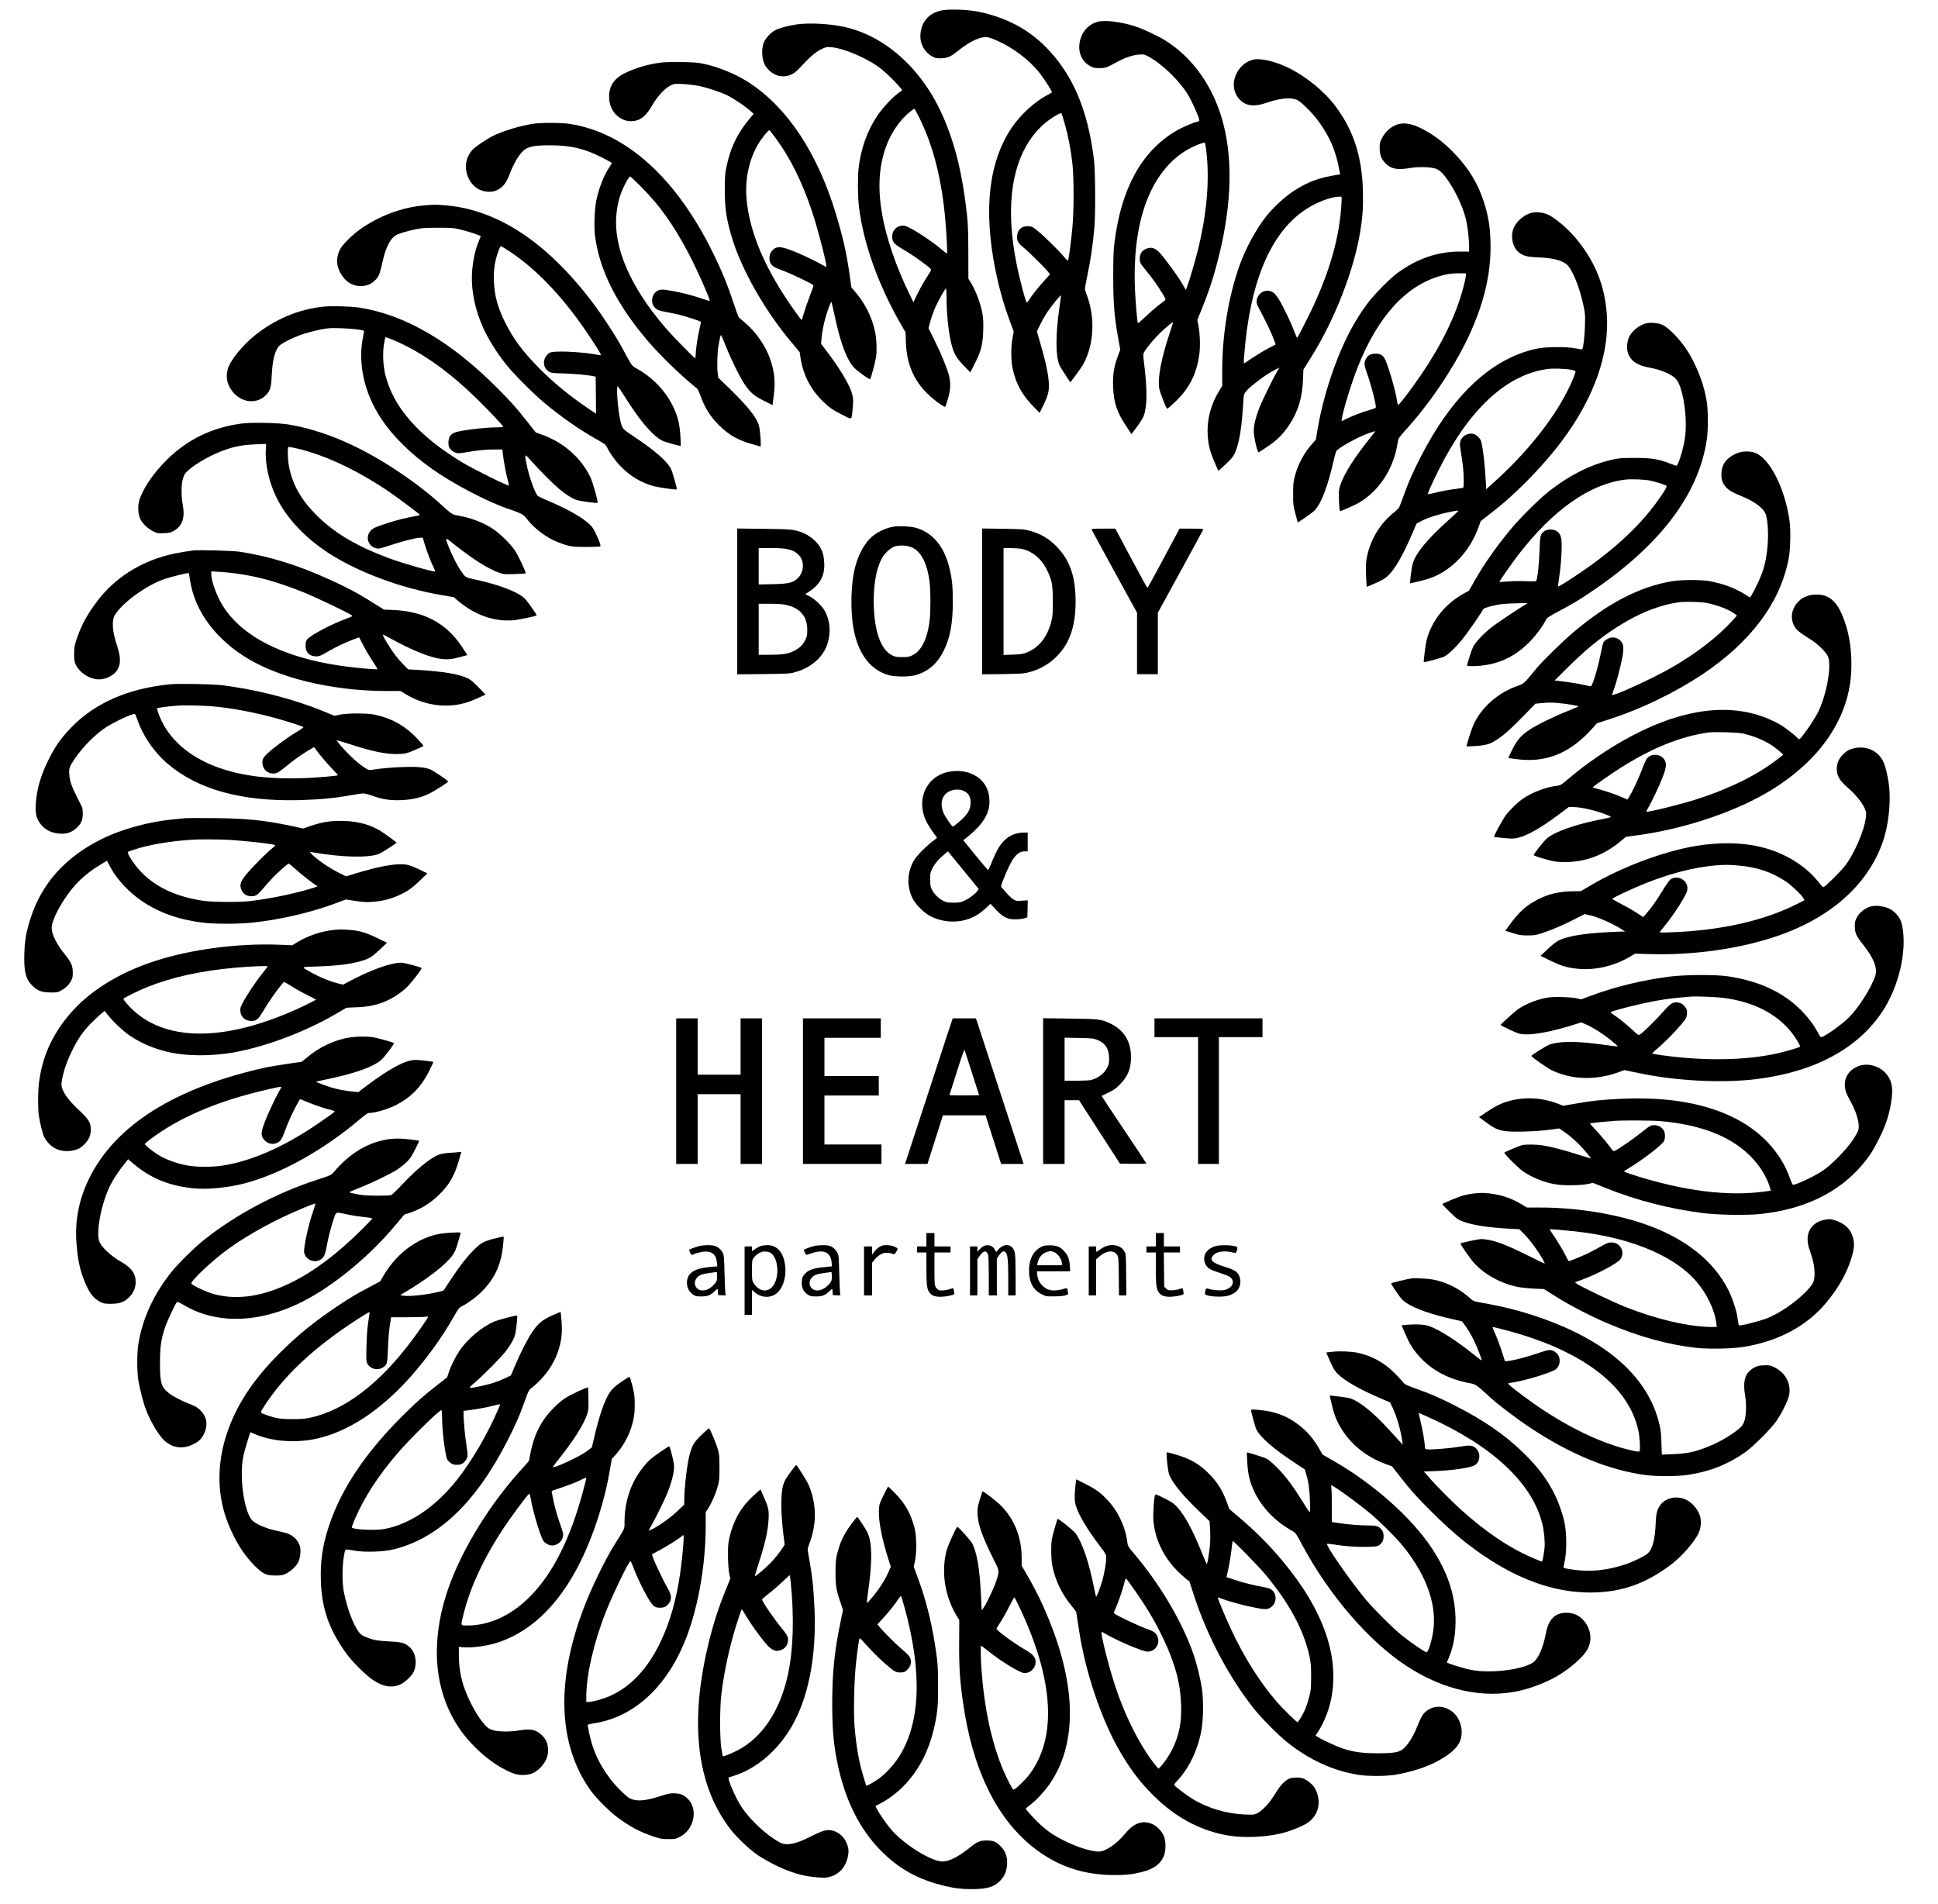
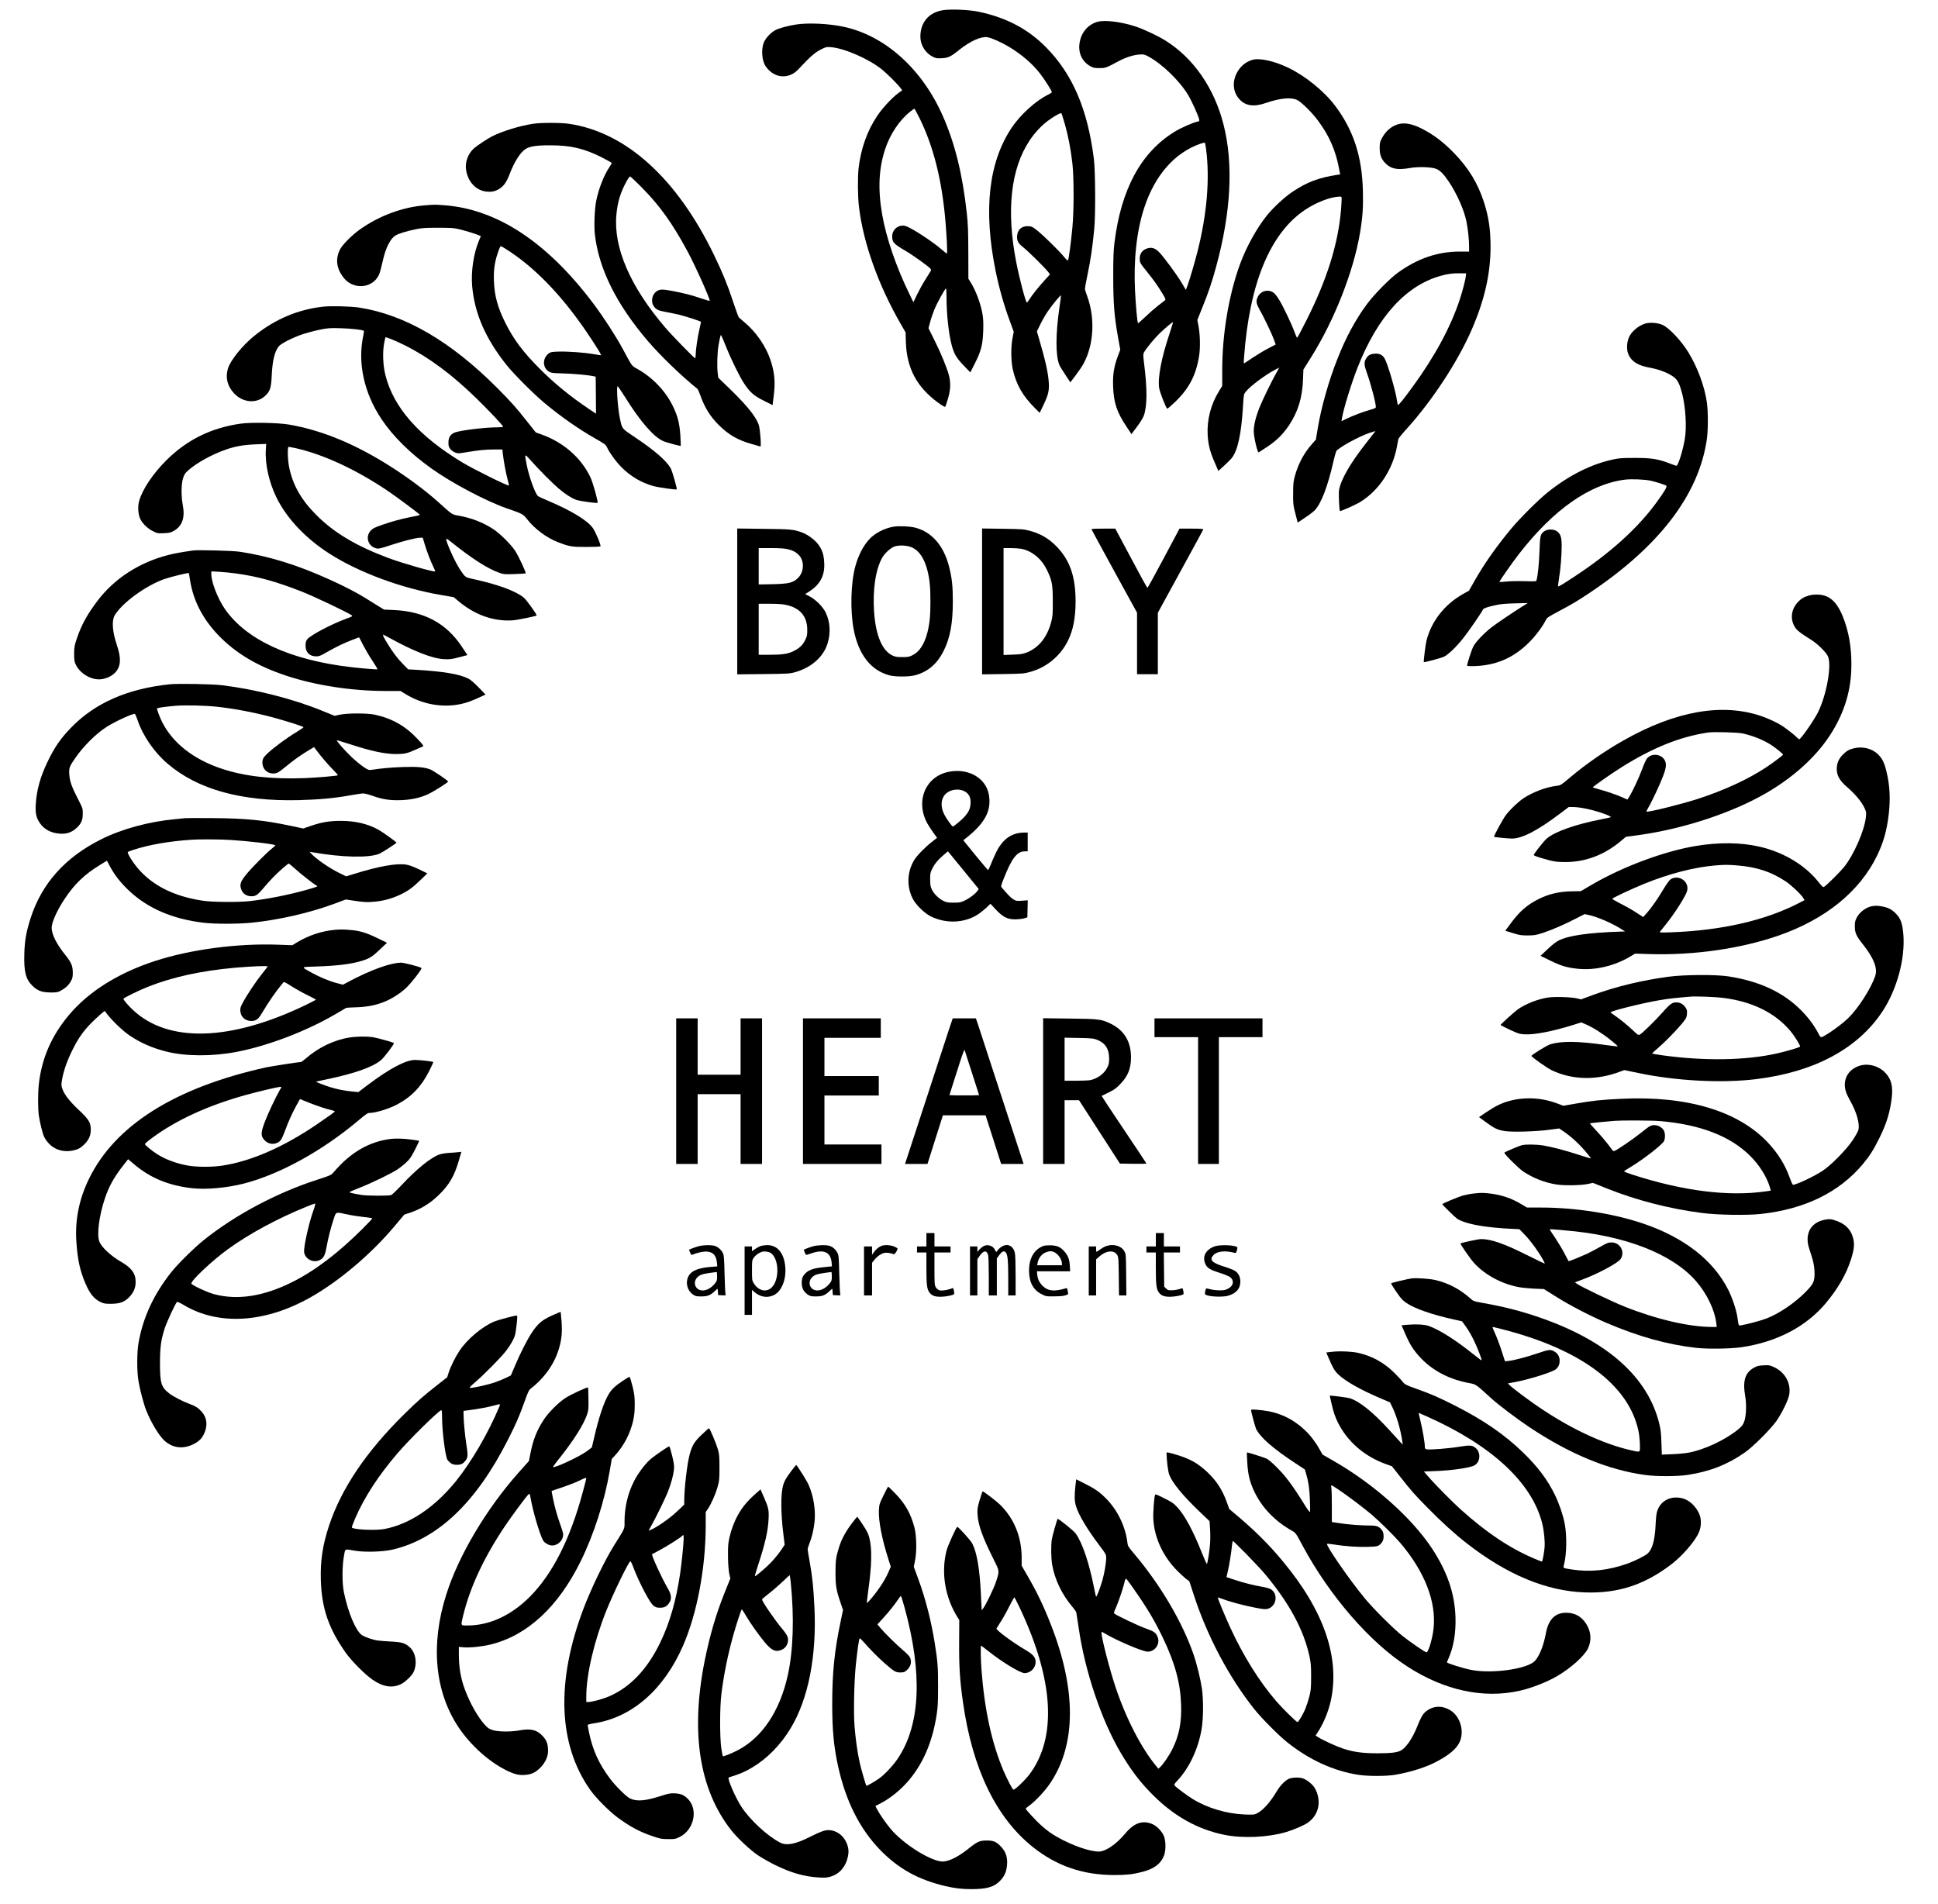
<svg xmlns="http://www.w3.org/2000/svg" version="1.0" width="2889pt" height="2838pt" viewBox="0 0 2889 2838" preserveAspectRatio="xMidYMid meet">
  <g transform="translate(0,2838) scale(0.1,-0.1)" fill="#000000" stroke="none">
    <path d="M14071 28230 c-218 -28 -351 -178 -351 -397 0 -124 75 -244 185 -299 48 -23 64 -26 132 -22 98 4 137 23 264 126 159 127 322 201 415 188 58 -8 206 -73 320 -141 194 -116 358 -257 473 -408 73 -96 171 -252 171 -271 -1 -6 -24 -22 -53 -36 -182 -87 -416 -299 -546 -494 -344 -516 -423 -1224 -240 -2131 52 -255 122 -505 209 -740 l62 -170 -18 -95 c-26 -132 -24 -342 4 -466 52 -230 150 -400 336 -583 l65 -65 60 125 c69 142 85 217 75 337 -13 158 -52 328 -160 695 l-17 57 52 106 c28 58 78 145 111 193 63 92 189 245 196 239 2 -3 -7 -78 -21 -169 -60 -409 -61 -730 -2 -871 8 -19 48 -85 89 -146 l74 -111 81 107 c45 59 97 136 116 172 152 281 174 670 57 997 -17 48 -34 97 -36 108 -3 11 15 115 40 231 43 204 72 397 98 669 21 209 17 865 -5 1045 -93 740 -316 1262 -714 1666 -267 271 -595 444 -1005 529 -139 29 -388 41 -517 25z m1803 -1700 c51 -180 89 -378 113 -593 23 -211 23 -704 -1 -952 -22 -230 -53 -461 -64 -481 -7 -12 -20 -2 -65 53 -70 86 -297 308 -395 387 -65 53 -80 60 -126 64 -100 8 -166 -46 -174 -143 -6 -72 16 -113 91 -171 71 -55 330 -311 371 -366 l28 -38 -79 -87 c-94 -103 -186 -219 -228 -286 -17 -26 -33 -47 -37 -47 -17 0 -110 350 -158 597 -152 773 -83 1398 199 1820 75 112 169 214 265 287 83 64 197 129 208 118 4 -4 27 -77 52 -162z" />
    <path d="M16360 28055 c-147 -42 -249 -167 -269 -331 -17 -140 44 -265 160 -329 48 -27 63 -30 139 -30 92 0 98 3 289 105 104 55 213 90 301 97 70 5 79 3 135 -27 206 -109 472 -366 600 -582 51 -85 152 -308 161 -358 5 -24 2 -28 -25 -33 -68 -14 -241 -90 -335 -147 -506 -308 -804 -858 -903 -1660 -14 -115 -18 -220 -18 -500 1 -407 15 -587 70 -899 l35 -194 -34 -91 c-60 -158 -79 -277 -73 -451 8 -246 55 -388 199 -603 l75 -113 82 110 c49 65 90 132 102 165 51 148 53 391 3 788 -14 112 -14 130 0 155 29 57 155 209 237 288 88 84 189 168 195 162 2 -2 -21 -76 -50 -165 -124 -369 -180 -666 -156 -818 10 -60 96 -283 119 -306 4 -4 59 43 123 105 207 200 310 400 354 687 19 124 14 319 -11 447 l-16 83 79 197 c89 221 141 376 201 597 222 812 260 1529 111 2117 -138 548 -453 1000 -875 1259 -115 71 -323 168 -440 206 -214 70 -456 99 -565 69z m1619 -1897 c58 -445 14 -968 -129 -1533 -43 -168 -118 -423 -152 -513 l-20 -53 -66 111 c-73 121 -251 364 -329 447 -57 61 -109 80 -172 63 -78 -21 -121 -76 -121 -155 0 -58 6 -69 100 -185 103 -127 166 -216 235 -329 47 -77 54 -96 43 -106 -7 -6 -53 -43 -103 -80 -49 -38 -136 -114 -193 -169 -56 -54 -105 -97 -108 -94 -10 11 -33 260 -44 485 -23 466 25 896 139 1241 158 480 451 814 831 948 36 13 68 20 71 16 4 -4 12 -46 18 -94z" />
    <path d="M11869 28015 c-122 -19 -245 -52 -306 -82 -66 -32 -146 -116 -174 -180 -44 -103 -33 -273 23 -358 68 -103 176 -161 283 -152 81 6 152 43 217 115 154 167 237 240 320 282 80 40 86 42 153 37 200 -15 565 -174 760 -331 80 -64 243 -227 283 -283 l21 -29 -60 -44 c-90 -65 -238 -225 -312 -337 -149 -222 -242 -484 -277 -773 -16 -137 -14 -432 5 -585 66 -543 288 -1164 623 -1745 l72 -125 4 -145 c13 -391 164 -672 484 -905 53 -38 97 -64 102 -59 5 5 23 59 41 119 39 130 44 237 15 350 -29 111 -121 335 -217 526 l-88 177 25 92 c13 51 42 136 64 189 43 103 158 311 172 311 4 0 8 -57 8 -127 0 -253 31 -540 75 -710 37 -139 72 -199 183 -314 l97 -100 67 133 c93 182 119 283 125 488 4 118 1 178 -11 250 -28 161 -103 358 -184 484 l-26 41 -1 390 c-1 330 -5 421 -23 590 -64 582 -177 1039 -359 1450 -308 697 -856 1191 -1472 1325 -219 48 -529 63 -712 35z m1834 -1387 c212 -427 338 -928 391 -1548 19 -224 31 -480 22 -480 -4 0 -38 26 -75 58 -137 119 -428 310 -528 348 -103 40 -213 -37 -213 -149 0 -89 23 -114 200 -217 107 -62 340 -229 370 -265 12 -15 12 -20 0 -41 -8 -13 -45 -72 -82 -132 -38 -60 -91 -158 -120 -218 l-52 -109 -63 130 c-195 400 -342 831 -402 1175 -66 376 -52 687 44 977 75 226 214 433 375 560 30 24 58 43 61 43 3 0 36 -60 72 -132z" />
    <path d="M18663 27486 c-107 -35 -185 -106 -235 -212 -60 -128 -43 -270 44 -369 91 -103 216 -123 396 -61 212 73 372 89 466 47 61 -27 226 -189 315 -311 169 -228 264 -447 314 -722 l15 -78 -37 -5 c-282 -43 -455 -108 -674 -254 -118 -79 -285 -234 -379 -350 -152 -188 -308 -471 -402 -726 -168 -458 -267 -1048 -266 -1584 l0 -233 -44 -72 c-126 -201 -186 -433 -173 -664 9 -143 36 -250 104 -404 l55 -128 89 81 c48 45 100 96 114 115 88 115 140 360 165 773 10 170 11 174 40 211 67 85 300 259 443 331 l58 30 -41 -73 c-73 -128 -214 -420 -257 -528 -55 -142 -83 -258 -83 -347 0 -89 56 -327 74 -316 6 4 62 40 124 81 138 90 239 190 326 320 139 209 202 418 211 700 l5 133 117 187 c346 553 630 1274 727 1852 39 229 49 377 43 623 -12 511 -139 902 -409 1264 -165 221 -444 448 -703 573 -217 104 -435 151 -542 116z m1337 -2078 c0 -24 -5 -97 -10 -163 -43 -502 -208 -1030 -510 -1630 -74 -148 -139 -270 -144 -270 -4 0 -23 43 -42 95 -36 101 -161 364 -221 464 -20 34 -50 76 -67 94 -74 79 -207 58 -255 -42 -30 -61 -26 -95 19 -178 76 -136 189 -373 218 -453 l29 -80 -111 -58 c-61 -32 -163 -93 -226 -135 -63 -43 -121 -81 -129 -86 -11 -7 -12 8 -6 85 81 1111 390 1855 914 2204 166 110 377 191 509 194 31 1 32 0 32 -41z" />
-     <path d="M9871 27449 c-189 -21 -378 -74 -547 -155 -165 -78 -244 -193 -244 -352 1 -156 72 -277 200 -340 78 -38 183 -38 255 0 65 34 121 95 179 194 88 154 202 275 296 317 40 18 58 19 175 14 71 -4 175 -16 230 -27 135 -29 333 -94 426 -141 97 -48 268 -163 339 -227 l55 -49 -40 -47 c-198 -232 -309 -458 -367 -750 -20 -95 -23 -143 -23 -336 0 -282 22 -428 106 -712 141 -474 492 -1091 887 -1560 l123 -147 10 -68 c35 -253 146 -478 321 -651 107 -106 155 -140 310 -218 148 -74 130 -85 149 94 13 121 9 171 -17 248 -44 133 -184 364 -363 599 l-91 120 6 75 c8 104 39 255 75 367 34 105 67 188 74 182 2 -2 22 -92 46 -199 90 -423 184 -670 297 -786 49 -51 224 -176 233 -166 14 15 79 260 90 337 13 94 6 269 -16 370 -47 222 -149 423 -305 605 l-48 55 -31 220 c-44 303 -98 541 -202 884 -273 897 -716 1569 -1284 1944 -194 128 -454 236 -690 287 -80 17 -142 22 -315 25 -118 2 -253 -1 -299 -6z m1680 -1112 c225 -302 403 -658 555 -1112 90 -271 227 -805 211 -822 -3 -2 -33 13 -67 33 -99 58 -333 168 -460 215 -173 66 -236 59 -297 -31 -27 -39 -31 -116 -9 -158 25 -48 59 -70 176 -112 126 -45 459 -205 466 -224 2 -6 -22 -79 -55 -161 -32 -83 -71 -196 -87 -252 -15 -57 -31 -103 -34 -103 -10 0 -151 200 -253 355 -340 523 -528 1003 -568 1450 -26 294 37 589 176 822 43 74 148 203 163 203 4 0 41 -46 83 -103z" />
    <path d="M7940 26534 c-193 -30 -450 -109 -600 -184 -69 -35 -224 -137 -272 -179 -91 -79 -139 -211 -120 -326 30 -183 154 -310 314 -322 76 -6 129 7 189 47 60 39 102 100 143 207 72 190 162 332 241 382 65 41 167 56 375 55 306 -1 504 -49 773 -186 75 -39 137 -74 137 -78 0 -5 -16 -32 -36 -62 -82 -123 -159 -320 -195 -497 -26 -126 -36 -386 -20 -517 63 -513 323 -1033 790 -1579 186 -218 507 -527 737 -711 7 -6 28 -51 45 -100 64 -181 149 -317 278 -444 148 -145 281 -221 491 -280 63 -18 120 -34 125 -36 16 -6 -3 251 -22 315 -37 122 -171 289 -430 541 l-175 169 -10 78 c-11 87 -5 305 12 398 24 134 32 167 40 159 4 -5 36 -79 70 -164 78 -196 203 -451 271 -554 88 -133 146 -185 295 -259 l131 -66 18 146 c25 204 11 347 -50 529 -68 203 -215 417 -386 559 -39 33 -77 65 -84 72 -7 7 -47 115 -88 240 -82 250 -155 427 -282 690 -555 1147 -1315 1834 -2166 1958 -130 18 -418 18 -539 -1z m1620 -941 c275 -278 463 -541 688 -958 119 -220 345 -725 331 -739 -3 -3 -57 12 -120 34 -145 50 -278 84 -448 115 -144 27 -183 25 -233 -15 -59 -46 -76 -150 -35 -210 36 -54 66 -69 180 -90 59 -11 146 -28 192 -39 107 -26 335 -100 335 -109 0 -4 -11 -57 -25 -117 -28 -121 -55 -311 -55 -381 0 -24 -4 -44 -8 -44 -13 0 -348 343 -443 455 -524 610 -778 1198 -730 1689 19 194 63 336 157 503 19 35 40 63 47 63 6 0 81 -71 167 -157z" />
    <path d="M20835 26526 c-98 -31 -179 -102 -234 -205 -30 -56 -34 -73 -34 -140 -1 -108 23 -172 88 -237 84 -84 177 -101 367 -68 118 21 310 15 382 -11 62 -22 116 -77 197 -198 117 -175 225 -419 259 -587 23 -114 40 -274 40 -376 l0 -74 -139 0 c-329 0 -628 -102 -923 -315 -120 -87 -348 -318 -456 -462 -171 -229 -320 -504 -445 -823 -131 -331 -241 -721 -293 -1034 l-28 -169 -54 -61 c-122 -136 -210 -300 -260 -485 -22 -84 -25 -117 -25 -261 -1 -156 1 -172 34 -298 l34 -132 110 74 c61 40 124 89 142 107 100 106 195 354 284 744 19 84 38 145 48 153 116 95 408 243 546 278 l29 7 -20 -25 c-10 -14 -65 -84 -121 -155 -236 -300 -377 -546 -402 -701 -8 -50 3 -300 14 -310 7 -7 233 93 297 132 282 172 488 481 553 831 9 50 18 99 20 110 3 11 65 88 140 170 368 408 746 985 949 1450 196 447 286 842 286 1250 0 257 -29 449 -101 669 -91 277 -224 496 -437 718 -162 168 -313 283 -490 372 -146 73 -259 93 -357 62z m1017 -2256 c-4 -52 -49 -227 -89 -348 -136 -414 -373 -854 -710 -1315 -128 -176 -203 -268 -212 -262 -5 2 -11 28 -15 57 -19 147 -141 561 -186 636 -33 53 -75 74 -145 70 -69 -4 -103 -24 -134 -79 -29 -51 -26 -92 13 -201 61 -169 136 -454 136 -517 0 -12 -22 -22 -79 -38 -104 -29 -256 -86 -354 -133 l-79 -38 6 41 c22 136 141 524 233 757 300 762 723 1227 1246 1370 104 29 178 38 282 36 l90 -1 -3 -35z" />
    <path d="M6333 25319 c-331 -25 -688 -158 -973 -363 -119 -86 -260 -228 -293 -297 -72 -147 -50 -292 64 -429 132 -158 382 -153 494 12 32 46 39 69 89 282 38 166 109 302 180 345 45 28 174 68 301 93 94 20 142 23 335 23 197 0 236 -3 316 -22 99 -24 232 -65 287 -88 l35 -15 -30 -72 c-79 -188 -119 -460 -99 -679 37 -405 199 -775 509 -1166 108 -136 410 -439 567 -569 257 -213 510 -389 757 -530 142 -80 159 -93 175 -129 35 -78 138 -221 218 -300 134 -135 294 -230 473 -280 72 -20 340 -59 350 -50 9 8 -69 281 -91 317 -68 116 -242 266 -532 460 -201 135 -189 120 -224 280 -31 146 -54 462 -35 481 4 3 54 -71 113 -164 228 -366 428 -595 571 -656 45 -19 252 -75 257 -69 3 2 0 74 -5 158 -12 174 -38 279 -103 417 -109 234 -306 442 -540 573 -85 48 -69 25 -219 303 -101 187 -284 469 -435 670 -684 911 -1432 1405 -2215 1465 -147 11 -147 11 -297 -1z m1264 -687 c422 -279 834 -720 1215 -1302 112 -170 153 -239 146 -245 -2 -1 -50 6 -108 16 -145 25 -382 42 -522 38 -99 -3 -121 -7 -145 -25 -101 -75 -98 -217 5 -277 28 -16 58 -20 200 -23 152 -4 376 -24 460 -42 l32 -7 3 -276 2 -276 -100 67 c-282 189 -522 385 -740 604 -249 250 -391 440 -514 688 -112 225 -160 399 -168 618 -6 155 10 278 53 405 30 92 41 115 54 115 4 0 62 -35 127 -78z" />
-     <path d="M22820 25205 c-115 -32 -235 -145 -266 -252 -36 -123 1 -264 86 -334 63 -52 128 -69 282 -75 222 -8 364 -44 439 -111 80 -73 190 -346 244 -608 26 -122 27 -141 22 -310 -5 -157 -25 -327 -41 -342 -3 -3 -45 3 -93 13 -133 29 -450 26 -589 -4 -671 -145 -1257 -695 -1733 -1627 -108 -211 -181 -376 -246 -561 -32 -87 -62 -169 -69 -180 -6 -12 -36 -41 -66 -65 -216 -168 -364 -412 -416 -686 -13 -71 -15 -120 -10 -258 4 -93 8 -171 10 -172 1 -2 60 23 130 54 95 42 142 69 182 106 103 94 225 303 364 627 l67 155 69 37 c92 49 251 101 405 132 138 28 152 30 147 18 -1 -4 -64 -62 -138 -129 -318 -284 -495 -498 -540 -653 -16 -56 -46 -288 -38 -295 2 -1 71 15 154 35 109 27 178 51 246 84 285 142 507 401 623 729 l28 78 155 122 c192 151 223 178 396 341 230 216 481 495 658 731 483 645 716 1306 670 1904 -32 408 -162 739 -420 1070 -137 176 -358 366 -478 411 -76 28 -165 34 -234 15z m598 -2336 c35 -6 66 -17 68 -24 6 -16 -49 -152 -116 -284 -224 -447 -617 -936 -1105 -1375 l-110 -99 -2 49 c-13 277 -44 557 -73 664 -13 48 -75 105 -123 114 -80 15 -165 -36 -188 -113 -9 -31 -7 -62 10 -167 30 -183 41 -293 41 -416 0 -104 -1 -108 -22 -112 -13 -2 -77 -11 -144 -20 -66 -9 -176 -30 -243 -47 -68 -17 -125 -28 -127 -26 -7 6 70 175 165 366 451 900 1007 1416 1617 1500 81 12 263 6 352 -10z" />
    <path d="M4820 23809 c-377 -41 -722 -187 -1030 -436 -177 -143 -354 -363 -392 -486 -41 -135 -9 -265 93 -372 129 -137 329 -155 457 -40 78 70 94 118 103 310 10 219 42 350 104 432 33 42 212 133 362 183 65 21 179 51 253 66 126 25 147 26 320 21 160 -5 320 -24 335 -39 3 -2 -2 -36 -10 -74 -86 -405 12 -852 271 -1240 175 -262 433 -516 755 -744 299 -213 808 -481 1112 -587 238 -82 246 -86 311 -170 108 -138 289 -272 451 -334 171 -66 211 -73 428 -72 119 0 202 4 208 10 12 12 -68 205 -112 270 -79 114 -318 260 -679 413 -69 29 -131 58 -139 64 -42 33 -136 293 -171 474 -32 165 -32 165 62 59 117 -133 331 -348 418 -421 96 -81 187 -140 257 -166 50 -19 311 -55 321 -45 12 12 -70 305 -107 382 -141 293 -404 522 -735 639 l-79 28 -119 150 c-183 232 -248 304 -453 510 -692 696 -1377 1095 -2060 1201 -122 19 -419 27 -535 14z m1220 -579 c357 -179 702 -436 1069 -795 192 -188 391 -399 391 -416 0 -5 -39 -9 -87 -9 -192 0 -564 -47 -639 -79 -62 -28 -89 -73 -89 -147 0 -51 4 -66 27 -96 17 -22 46 -43 72 -53 42 -16 50 -16 168 4 179 30 288 41 420 41 l117 0 6 -57 c12 -111 45 -289 70 -382 14 -52 24 -96 21 -98 -12 -12 -516 237 -691 342 -654 394 -1031 823 -1151 1309 -34 138 -42 326 -20 455 9 51 19 97 21 102 7 10 161 -54 295 -121z" />
    <path d="M24523 23556 c-108 -35 -209 -124 -244 -214 -32 -81 -32 -190 0 -254 49 -101 143 -158 311 -188 156 -28 305 -89 379 -155 45 -41 74 -104 107 -231 53 -210 70 -507 39 -682 -31 -181 -101 -399 -126 -395 -8 1 -55 18 -104 37 -167 64 -271 81 -515 80 -185 0 -230 -3 -320 -22 -333 -72 -655 -234 -975 -488 -140 -112 -422 -393 -553 -551 -220 -267 -397 -518 -536 -763 l-88 -155 -88 -49 c-274 -154 -471 -405 -545 -694 -15 -58 -46 -314 -40 -321 8 -8 259 60 303 81 63 32 178 142 278 267 79 98 286 398 300 434 7 19 72 42 196 68 67 15 147 22 283 25 l190 5 -69 -43 c-164 -103 -407 -268 -476 -322 -113 -90 -231 -214 -266 -281 -26 -48 -94 -258 -94 -288 0 -4 30 -7 68 -7 344 2 616 114 857 355 95 94 208 246 250 335 14 31 39 47 183 124 223 119 278 152 472 281 1036 692 1625 1464 1744 2286 20 136 20 410 1 549 -34 239 -138 521 -276 748 -106 172 -285 363 -385 409 -71 32 -193 41 -261 19z m82 -2341 c74 -16 210 -59 234 -74 18 -11 -21 -79 -137 -239 -278 -386 -688 -758 -1217 -1107 -188 -124 -251 -162 -258 -155 -3 3 4 55 13 116 24 142 40 347 40 488 0 129 -17 178 -71 217 -48 34 -140 34 -187 1 -60 -43 -65 -65 -73 -302 -6 -183 -25 -369 -45 -432 -5 -15 -21 -16 -177 -11 -96 3 -216 0 -272 -6 -54 -5 -101 -8 -103 -6 -6 6 193 291 292 418 513 661 1055 1041 1578 1107 95 12 294 4 383 -15z" />
    <path d="M3588 22065 c-437 -62 -795 -237 -1103 -541 -202 -200 -359 -433 -410 -609 -24 -81 -17 -202 16 -270 32 -69 111 -145 191 -184 64 -32 71 -33 160 -29 79 3 101 8 146 33 128 70 173 196 137 386 -26 136 -24 314 4 401 18 55 30 75 74 114 126 114 365 245 577 317 136 46 260 67 441 74 l147 6 -5 -85 c-14 -215 48 -490 161 -719 154 -310 432 -604 786 -831 438 -281 1075 -517 1670 -618 l185 -32 55 -47 c247 -213 532 -317 821 -298 72 5 343 60 358 73 10 9 -152 235 -191 266 -120 98 -383 195 -738 273 -139 30 -131 25 -212 145 -80 120 -222 439 -204 457 3 4 23 -7 44 -24 337 -271 573 -422 753 -484 59 -20 77 -21 223 -16 87 3 160 8 162 10 11 10 -111 270 -161 343 -65 96 -222 251 -322 317 -148 98 -328 168 -519 201 -98 17 -88 11 -299 201 -191 172 -458 370 -723 538 -524 332 -1016 534 -1502 618 -161 28 -570 36 -722 14z m813 -364 c414 -92 896 -314 1372 -633 125 -84 471 -341 482 -358 3 -5 -4 -12 -17 -14 -13 -3 -72 -14 -131 -26 -135 -27 -278 -67 -429 -120 -97 -35 -123 -48 -152 -80 -87 -96 -36 -242 93 -266 27 -6 73 6 205 50 188 62 367 107 434 110 l44 1 29 -97 c32 -108 95 -272 135 -350 14 -27 23 -52 20 -55 -14 -14 -481 119 -691 197 -485 181 -819 380 -1085 649 -223 224 -349 449 -401 714 -22 115 -26 297 -6 297 6 0 50 -9 98 -19z" />
-     <path d="M25899 21626 c-153 -62 -227 -154 -237 -295 -5 -82 9 -138 51 -193 45 -59 103 -96 232 -147 220 -87 361 -197 384 -298 52 -233 28 -596 -55 -836 -33 -94 -105 -249 -161 -344 l-24 -41 -84 53 c-142 89 -321 155 -518 192 -127 23 -424 23 -562 -1 -487 -82 -957 -326 -1475 -765 -157 -133 -463 -432 -543 -531 -181 -223 -192 -233 -276 -261 -295 -100 -545 -319 -666 -582 -30 -66 -109 -316 -102 -323 2 -2 65 1 140 6 159 12 213 29 321 101 104 69 217 171 403 363 l162 167 110 10 c73 7 147 7 224 0 127 -11 307 -41 307 -51 0 -3 -72 -34 -161 -69 -200 -79 -459 -206 -565 -277 -131 -87 -183 -146 -259 -295 -36 -71 -62 -129 -58 -129 4 0 55 -7 113 -15 451 -62 812 87 1155 476 l50 57 215 70 c449 146 957 392 1355 658 731 488 1171 1081 1291 1739 25 136 30 425 10 560 -71 483 -295 923 -511 1004 -79 30 -191 28 -266 -3z m-469 -2232 c156 -27 354 -103 434 -167 l29 -23 -77 -85 c-211 -233 -538 -484 -895 -689 -297 -171 -891 -441 -891 -406 0 3 14 42 31 88 37 99 101 347 125 476 23 132 17 193 -26 237 -41 43 -89 59 -143 51 -43 -7 -100 -44 -117 -75 -5 -11 -25 -97 -44 -193 -40 -201 -119 -458 -141 -458 -8 0 -52 9 -97 19 -86 20 -239 45 -368 59 l-75 9 175 174 c96 96 227 218 290 273 486 417 964 663 1395 719 84 11 309 6 395 -9z" />
    <path d="M13325 20530 c-138 -22 -286 -98 -369 -191 -89 -98 -161 -238 -205 -399 -68 -247 -79 -659 -25 -943 71 -374 256 -611 534 -684 90 -23 291 -23 380 1 196 53 333 172 431 372 93 189 133 407 133 729 0 227 -13 350 -55 514 -79 316 -258 522 -507 586 -78 20 -237 27 -317 15z m278 -314 c103 -50 177 -164 222 -338 34 -136 45 -249 45 -463 0 -214 -11 -327 -45 -463 -45 -175 -119 -288 -223 -339 -50 -25 -68 -28 -152 -28 -76 0 -104 4 -142 22 -157 72 -253 298 -278 653 -23 329 23 632 121 807 40 69 128 149 187 168 75 24 196 15 265 -19z" />
    <path d="M10990 19415 l0 -1087 388 4 c359 4 393 6 467 26 243 66 427 226 490 425 51 160 41 328 -27 467 -41 86 -150 194 -239 240 l-66 34 59 38 c165 106 235 239 225 427 -6 118 -25 182 -80 263 -50 73 -157 155 -244 188 -130 49 -167 52 -580 57 l-393 5 0 -1087z m748 780 c80 -19 117 -38 165 -83 91 -87 87 -257 -8 -348 -74 -72 -134 -86 -377 -92 l-208 -4 0 271 0 271 183 0 c125 0 202 -5 245 -15z m-28 -830 c215 -45 322 -168 324 -371 0 -83 -2 -96 -32 -157 -36 -73 -83 -118 -171 -162 -84 -42 -167 -55 -353 -55 l-168 0 0 380 0 380 164 0 c108 0 189 -5 236 -15z" />
    <path d="M14640 19415 l0 -1087 308 4 c291 5 312 6 404 31 243 64 453 236 566 462 79 159 115 342 116 585 0 375 -84 618 -283 823 -114 118 -240 192 -400 235 -91 24 -114 25 -403 30 l-308 4 0 -1087z m581 785 c160 -30 301 -145 383 -310 78 -160 90 -219 90 -470 1 -192 -2 -225 -22 -305 -59 -231 -187 -392 -369 -462 -58 -22 -89 -27 -205 -31 l-138 -5 0 797 0 796 104 0 c57 0 128 -5 157 -10z" />
    <path d="M16273 20486 c3 -8 157 -290 341 -627 l336 -612 0 -459 0 -458 155 0 155 0 0 458 0 458 336 614 c185 338 339 620 341 627 4 10 -32 13 -174 13 l-180 0 -235 -441 c-129 -242 -238 -441 -243 -442 -4 -1 -114 197 -243 441 l-236 442 -179 0 c-151 0 -178 -2 -174 -14z" />
    <path d="M2875 20174 c-193 -28 -257 -40 -359 -65 -434 -109 -809 -350 -1062 -684 -153 -202 -239 -358 -307 -558 -38 -113 -41 -130 -42 -232 0 -92 4 -118 22 -157 62 -136 230 -236 373 -224 84 7 177 52 225 109 78 91 83 206 17 402 -67 199 -79 363 -32 443 110 186 469 447 745 542 97 33 355 96 360 87 1 -1 10 -51 19 -111 48 -301 190 -574 422 -816 261 -270 580 -460 1017 -604 431 -143 973 -226 1474 -226 l222 0 81 -49 c247 -151 547 -204 818 -146 85 18 152 42 273 97 l97 44 -102 106 c-65 67 -119 114 -151 131 -137 69 -369 108 -785 133 l-115 6 -71 72 c-85 85 -162 187 -243 321 -53 87 -71 125 -57 125 2 0 40 -20 85 -45 367 -203 649 -313 821 -321 84 -4 110 -1 222 28 l126 33 -83 125 c-232 350 -561 527 -1020 547 l-140 6 -88 54 c-48 29 -129 79 -180 112 -125 79 -327 184 -537 279 -488 221 -906 351 -1350 418 -101 15 -620 29 -695 18z m655 -344 c323 -45 595 -121 980 -273 179 -71 682 -310 733 -349 17 -13 9 -18 -85 -52 -223 -82 -538 -249 -580 -308 -18 -26 -23 -46 -23 -93 0 -100 60 -159 160 -159 43 0 65 9 159 64 61 35 153 83 205 108 97 45 272 115 276 110 1 -2 28 -53 59 -115 32 -62 93 -167 138 -233 44 -67 78 -124 75 -126 -5 -6 -231 12 -397 32 -905 105 -1561 408 -1878 867 -106 153 -202 401 -202 520 l0 40 123 -7 c67 -4 183 -15 257 -26z" />
    <path d="M26973 19505 c-79 -22 -124 -48 -172 -100 -107 -116 -119 -272 -31 -392 29 -39 79 -76 235 -174 89 -56 215 -180 243 -240 62 -129 -18 -578 -148 -839 -62 -122 -255 -400 -280 -400 -3 0 -17 12 -31 26 -28 31 -165 138 -225 176 -73 47 -199 106 -301 141 -582 203 -1286 80 -2061 -360 -276 -156 -554 -348 -787 -544 -149 -125 -151 -126 -211 -133 -152 -17 -359 -95 -494 -186 -82 -55 -200 -169 -261 -249 -44 -57 -186 -318 -177 -325 7 -6 212 -26 267 -26 153 0 388 123 727 380 l119 90 61 0 c120 0 329 -47 497 -112 44 -17 75 -34 70 -38 -4 -4 -60 -17 -123 -29 -404 -78 -714 -187 -836 -294 -42 -37 -178 -209 -190 -241 -3 -8 38 -24 123 -49 168 -50 214 -57 348 -57 302 0 581 106 831 316 l71 60 199 27 c662 93 1376 328 1884 620 405 233 739 533 953 857 203 308 311 633 324 976 10 264 -20 497 -91 709 -98 293 -214 414 -404 422 -47 2 -97 -3 -129 -12z m-989 -2059 c157 -37 302 -95 420 -171 64 -41 176 -132 176 -144 0 -9 -146 -119 -250 -188 -266 -177 -631 -346 -1025 -473 -248 -80 -746 -203 -761 -188 -3 3 9 28 25 55 49 80 176 349 222 473 48 126 54 183 26 237 -52 98 -204 111 -269 22 -13 -19 -44 -86 -67 -150 -43 -120 -147 -341 -194 -416 l-27 -42 -67 30 c-88 40 -245 94 -357 124 -49 13 -90 26 -92 28 -7 7 281 208 426 299 466 292 868 454 1285 518 93 14 447 4 529 -14z" />
    <path d="M2531 18180 c-633 -66 -1118 -280 -1476 -651 -153 -159 -244 -291 -346 -504 -109 -226 -165 -429 -176 -639 -7 -130 7 -194 59 -272 66 -98 169 -152 303 -161 100 -6 171 18 244 83 71 64 96 120 95 218 0 77 -2 80 -71 215 -93 180 -124 266 -130 368 -7 94 3 120 90 245 118 172 307 361 462 460 125 81 396 206 425 196 6 -2 24 -42 40 -90 80 -237 250 -484 451 -654 449 -382 1097 -561 1949 -541 304 8 534 29 755 69 94 17 188 31 210 31 22 0 85 -16 140 -36 146 -53 261 -70 425 -64 157 6 291 36 410 93 77 36 290 171 290 184 0 15 -228 169 -273 184 -93 31 -185 39 -392 33 -175 -6 -318 -18 -475 -42 -43 -6 -50 -4 -125 46 -43 29 -125 98 -182 152 -100 97 -220 233 -211 242 2 2 85 -23 185 -55 327 -107 529 -150 702 -150 120 0 167 11 287 66 44 20 89 40 102 45 22 9 20 13 -65 105 -184 199 -382 313 -645 371 -111 24 -406 24 -522 0 l-79 -17 -186 76 c-441 179 -994 319 -1491 380 -156 18 -648 27 -779 14z m703 -335 c272 -29 581 -89 872 -169 194 -54 412 -124 418 -135 3 -4 -45 -38 -107 -75 -136 -81 -343 -234 -431 -318 -49 -48 -66 -72 -71 -100 -20 -107 53 -198 157 -198 54 0 77 12 175 92 120 100 236 183 340 245 l95 57 22 -30 c60 -84 183 -229 256 -302 45 -46 80 -86 77 -88 -9 -10 -307 -35 -497 -43 -491 -18 -889 26 -1231 139 -425 140 -738 386 -896 705 -29 57 -73 175 -73 194 0 10 135 29 287 41 138 11 430 4 607 -15z" />
    <path d="M27640 17227 c-73 -17 -113 -40 -165 -92 -58 -58 -87 -116 -93 -191 -9 -114 34 -195 158 -301 107 -92 204 -206 246 -291 35 -70 36 -78 30 -142 -18 -203 -182 -578 -331 -760 -60 -73 -261 -272 -293 -289 -16 -9 -27 1 -85 73 -198 250 -518 442 -872 524 -281 66 -614 69 -960 11 -471 -79 -1082 -307 -1541 -574 l-169 -99 -125 -2 c-197 -3 -350 -38 -510 -119 -165 -83 -274 -178 -402 -349 l-88 -120 112 -35 c101 -31 125 -35 223 -35 100 1 120 4 225 38 137 45 317 123 493 214 l129 66 61 -13 c127 -26 363 -129 497 -217 l45 -29 -70 -2 c-479 -16 -771 -58 -920 -133 -38 -19 -99 -66 -165 -129 l-105 -99 145 -71 c159 -78 245 -104 402 -121 261 -29 553 39 798 186 l65 39 215 -7 c659 -20 1356 80 1918 274 703 243 1219 662 1477 1200 94 197 141 365 170 604 27 235 18 429 -31 634 -33 139 -62 199 -126 264 -87 87 -227 123 -358 93z m-1735 -1748 c287 -24 499 -95 713 -236 85 -56 233 -197 265 -251 l17 -30 -97 -50 c-496 -254 -1144 -402 -1888 -429 -179 -6 -180 -6 -165 14 8 11 46 58 83 104 129 159 296 422 316 496 20 76 -14 149 -86 184 -54 26 -116 22 -161 -10 -17 -12 -64 -77 -107 -149 -89 -149 -186 -287 -253 -360 l-47 -52 -100 65 c-55 37 -158 95 -230 131 -71 36 -130 71 -130 76 0 13 279 144 481 226 370 150 744 246 1058 272 136 11 199 11 331 -1z" />
    <path d="M14136 16874 c-345 -74 -493 -441 -311 -770 19 -33 59 -95 89 -137 l55 -76 -82 -64 c-100 -79 -225 -207 -262 -272 -102 -173 -110 -384 -23 -563 47 -97 177 -225 278 -274 227 -110 497 -98 697 31 33 21 88 65 124 98 l64 61 78 -84 c108 -115 177 -150 297 -148 47 1 105 8 130 16 l45 14 3 127 3 127 -85 -6 c-79 -6 -87 -5 -128 19 -36 21 -83 69 -176 179 -13 16 -10 29 28 125 123 312 201 413 319 413 l41 0 0 140 0 140 -44 0 c-195 0 -331 -96 -431 -304 -29 -61 -65 -144 -80 -184 -16 -40 -32 -71 -37 -70 -5 2 -90 102 -189 223 l-179 220 32 25 c295 232 393 419 348 661 -47 248 -314 395 -604 333z m229 -283 c81 -36 113 -101 102 -206 -6 -64 -31 -115 -86 -177 -43 -48 -162 -148 -177 -148 -11 0 -79 93 -116 158 -87 152 -61 304 63 366 65 32 153 35 214 7z m204 -1493 c-32 -44 -115 -107 -189 -142 -59 -28 -74 -31 -165 -31 -91 0 -105 3 -158 29 -68 35 -139 107 -169 173 -17 38 -22 68 -22 143 -1 88 2 101 31 161 37 75 92 140 176 210 l58 49 230 -281 229 -281 -21 -30z" />
    <path d="M2760 16184 c-19 -2 -87 -9 -150 -15 -390 -36 -795 -146 -1100 -299 -538 -268 -888 -660 -1054 -1177 -65 -204 -87 -328 -93 -519 -9 -276 19 -389 121 -489 77 -75 141 -98 271 -99 86 -1 106 3 145 23 72 38 123 85 155 142 26 46 30 65 30 129 0 100 -21 152 -106 258 -135 166 -209 313 -209 413 0 81 79 257 193 429 149 224 298 367 531 509 l100 61 45 -85 c68 -126 152 -234 271 -349 283 -273 658 -436 1128 -491 168 -20 519 -19 714 1 409 42 862 146 1228 281 l175 65 100 -15 c161 -26 223 -29 338 -17 131 13 253 47 371 103 119 56 183 102 305 220 l102 98 -124 60 c-81 39 -147 63 -188 70 -145 24 -403 -21 -781 -138 l-118 -36 -104 51 c-147 71 -351 213 -421 292 l-20 23 35 -6 c449 -79 849 -88 1005 -23 44 19 255 155 255 165 -1 11 -210 161 -273 195 -161 88 -345 130 -562 130 -171 -1 -286 -21 -454 -79 l-100 -35 -193 41 c-399 84 -660 110 -1148 114 -212 2 -401 1 -420 -1z m670 -324 c263 -16 656 -62 672 -79 5 -4 -16 -25 -44 -46 -75 -57 -291 -274 -381 -382 -85 -104 -104 -149 -87 -212 21 -77 78 -121 160 -121 58 0 90 20 156 97 115 137 201 226 292 306 52 45 98 83 103 85 5 2 50 -34 100 -80 84 -77 294 -241 322 -251 23 -8 -2 -19 -159 -63 -265 -74 -572 -135 -839 -166 -165 -19 -553 -16 -698 5 -445 66 -777 237 -998 515 -70 87 -135 200 -123 212 5 5 45 20 89 34 231 75 529 127 865 149 111 8 420 6 570 -3z" />
    <path d="M27900 14871 c-88 -18 -184 -92 -224 -174 -21 -41 -26 -65 -26 -126 0 -96 22 -144 119 -266 163 -205 223 -357 186 -470 -62 -187 -253 -486 -405 -633 -69 -66 -197 -165 -285 -220 -134 -83 -117 -83 -165 6 -65 120 -146 227 -255 337 -266 266 -620 430 -1080 501 -185 29 -658 26 -890 -5 -398 -53 -787 -147 -1133 -274 l-173 -64 -57 14 c-82 21 -345 29 -440 13 -148 -23 -325 -93 -442 -173 -49 -34 -260 -225 -260 -235 0 -4 61 -36 136 -71 127 -59 142 -64 223 -69 148 -8 424 46 729 142 l113 36 62 -26 c101 -42 254 -138 375 -235 62 -50 111 -93 108 -96 -2 -3 -87 7 -188 21 -405 57 -643 60 -814 11 -50 -14 -284 -159 -284 -175 0 -16 233 -181 303 -214 311 -147 673 -153 1026 -17 l55 20 212 -44 c561 -118 1248 -154 1760 -90 864 107 1511 455 1877 1010 217 329 342 794 310 1156 -14 151 -37 219 -100 289 -58 65 -114 97 -199 115 -74 16 -118 17 -174 6z m-2202 -1367 c428 -55 768 -225 991 -492 65 -78 153 -220 145 -233 -7 -12 -188 -66 -332 -99 -472 -108 -1090 -118 -1726 -30 -77 11 -142 22 -145 26 -3 3 14 22 39 42 133 110 337 317 432 440 36 46 42 62 46 110 3 47 0 63 -20 91 -33 49 -69 72 -120 78 -71 8 -105 -13 -215 -138 -113 -128 -315 -326 -350 -342 -20 -9 -30 -3 -97 61 -84 80 -205 178 -283 230 -29 19 -53 38 -53 42 0 20 474 138 723 180 149 25 221 33 467 54 85 7 381 -4 498 -20z" />
    <path d="M4995 14520 c-196 -17 -396 -83 -569 -188 l-68 -42 -212 8 c-606 22 -1296 -69 -1826 -240 -552 -178 -998 -457 -1292 -808 -260 -310 -406 -644 -449 -1030 -15 -136 -15 -373 1 -475 15 -103 57 -269 77 -309 86 -168 248 -244 435 -205 73 16 115 39 170 96 64 66 92 130 91 215 0 106 -29 152 -179 293 -134 126 -211 224 -243 310 -16 43 -18 63 -11 111 21 147 78 313 173 499 82 160 153 259 270 378 85 85 195 183 200 176 76 -113 257 -290 377 -370 161 -107 337 -183 540 -234 285 -72 683 -74 1045 -5 461 88 1030 304 1462 555 92 54 171 100 175 102 5 2 70 6 145 8 292 7 521 93 731 274 75 64 259 299 245 312 -17 16 -258 79 -303 79 -153 0 -446 -105 -766 -274 l-101 -54 -90 23 c-110 28 -257 89 -378 156 -164 91 -169 85 71 92 323 11 529 37 689 88 109 35 145 58 268 175 l96 91 -147 71 c-151 74 -255 106 -372 117 -130 12 -167 12 -255 5z m-1005 -546 c0 -3 -36 -50 -80 -105 -94 -117 -231 -322 -290 -434 -37 -70 -41 -86 -37 -128 7 -81 63 -137 145 -145 73 -7 117 18 161 91 135 223 213 335 331 478 14 17 21 14 125 -52 61 -39 167 -98 237 -132 70 -34 127 -65 128 -68 0 -3 -71 -40 -157 -82 -1119 -538 -2043 -565 -2569 -74 -69 63 -144 152 -144 168 0 13 223 123 364 179 367 146 792 239 1301 285 241 21 485 31 485 19z" />
    <path d="M10080 12115 l0 -1085 160 0 160 0 0 520 0 520 320 0 320 0 0 -520 0 -520 160 0 160 0 0 1085 0 1085 -160 0 -160 0 0 -420 0 -420 -320 0 -320 0 0 420 0 420 -160 0 -160 0 0 -1085z" />
    <path d="M11970 12115 l0 -1085 585 0 585 0 0 145 0 145 -425 0 -425 0 0 365 0 365 405 0 405 0 0 145 0 145 -405 0 -405 0 0 285 0 285 420 0 420 0 0 145 0 145 -580 0 -580 0 0 -1085z" />
    <path d="M14141 13018 c-33 -101 -177 -543 -321 -983 -143 -440 -276 -846 -295 -902 l-34 -103 168 0 167 0 115 363 115 362 318 0 318 0 116 -362 116 -363 167 0 168 0 -29 88 c-16 48 -160 488 -320 977 -160 490 -307 938 -326 998 l-36 107 -173 0 -173 0 -61 -182z m349 -633 l106 -330 -107 -3 c-60 -1 -159 -1 -222 0 l-114 3 54 170 c30 94 80 249 110 345 31 96 59 168 62 160 3 -8 53 -163 111 -345z" />
    <path d="M15550 12116 l0 -1086 160 0 160 0 0 475 0 475 108 0 107 0 305 -473 305 -472 198 -3 c108 -1 197 0 197 4 0 3 -151 231 -336 506 -185 275 -334 501 -332 502 1 1 48 24 102 50 81 39 112 61 170 120 119 121 166 235 166 406 0 233 -101 401 -300 499 -142 69 -173 73 -617 78 l-393 5 0 -1086z m804 765 c123 -49 179 -136 180 -277 0 -68 -4 -89 -28 -137 -44 -90 -139 -161 -248 -187 -24 -5 -121 -10 -215 -10 l-173 0 0 321 0 321 213 -4 c193 -4 217 -6 271 -27z" />
    <path d="M17210 13060 l0 -140 325 0 325 0 0 -945 0 -945 155 0 155 0 0 945 0 945 325 0 325 0 0 140 0 140 -805 0 -805 0 0 -140z" />
    <path d="M5207 12914 c-222 -34 -463 -149 -645 -309 -35 -30 -68 -55 -73 -55 -32 0 -449 -65 -524 -81 -1358 -301 -2253 -865 -2640 -1664 -150 -308 -211 -625 -185 -957 19 -257 54 -412 132 -596 67 -157 129 -234 228 -281 48 -23 68 -26 155 -26 130 1 199 26 269 97 67 69 98 141 98 228 1 127 -60 211 -222 304 -150 87 -287 215 -319 299 -40 105 -4 386 84 647 61 182 140 321 284 503 l61 77 93 -78 c240 -202 507 -312 852 -353 213 -25 527 3 787 70 536 140 1168 489 1708 945 102 86 131 106 157 106 89 0 284 59 407 123 215 112 366 268 482 498 35 71 64 132 64 137 0 9 -197 32 -273 32 -138 0 -381 -129 -709 -376 l-136 -103 -95 9 c-108 11 -219 32 -315 62 -86 26 -224 79 -220 84 2 2 71 17 153 34 422 88 694 184 815 288 49 41 202 244 192 253 -14 13 -250 79 -317 89 -95 13 -241 11 -348 -6z m-1038 -786 c-57 -97 -177 -352 -223 -475 -53 -141 -58 -192 -23 -244 50 -74 136 -100 213 -63 47 23 66 53 114 182 50 137 105 258 171 378 l51 91 141 -57 c124 -49 261 -94 350 -114 15 -4 27 -10 27 -14 -1 -8 -75 -62 -275 -198 -494 -335 -974 -544 -1400 -609 -148 -23 -379 -23 -510 0 -172 30 -335 90 -461 170 -82 52 -184 136 -184 151 0 7 50 50 112 95 358 264 822 477 1381 634 175 49 488 123 525 124 22 1 22 0 -9 -51z" />
    <path d="M27713 12491 c-169 -58 -248 -210 -197 -380 8 -29 38 -92 65 -140 97 -168 147 -351 121 -438 -6 -22 -44 -89 -84 -149 -91 -138 -319 -371 -448 -456 -121 -80 -353 -191 -438 -210 -9 -2 -26 34 -51 103 -70 196 -174 364 -324 525 -444 474 -1209 703 -2190 655 -299 -14 -434 -29 -679 -72 l-183 -32 -95 36 c-237 88 -492 99 -728 31 -107 -31 -193 -74 -326 -163 l-108 -73 106 -78 c124 -91 173 -114 279 -130 107 -18 467 -7 661 19 l149 20 61 -41 c108 -73 226 -179 322 -291 52 -61 92 -112 90 -114 -2 -3 -81 21 -175 51 -200 66 -405 120 -534 141 -108 17 -265 19 -322 4 -42 -11 -244 -97 -259 -110 -13 -11 207 -232 282 -282 149 -99 317 -165 493 -193 122 -19 374 -15 479 9 l65 15 210 -84 c444 -177 929 -302 1418 -365 229 -30 665 -37 872 -15 655 70 1169 320 1523 741 102 122 160 213 247 388 108 216 161 392 186 605 19 171 -7 273 -92 366 -98 108 -264 153 -396 107z m-2968 -822 c601 -51 1048 -224 1344 -518 139 -138 248 -312 294 -467 l15 -52 -76 -11 c-556 -80 -1232 5 -1989 250 -68 22 -123 43 -123 48 0 4 44 33 98 65 186 112 468 330 497 386 22 42 19 128 -5 164 -44 68 -140 95 -207 58 -18 -9 -78 -55 -135 -101 -103 -84 -353 -255 -390 -267 -13 -4 -24 0 -33 13 -54 78 -167 214 -245 296 -51 54 -91 100 -88 102 4 4 270 31 373 38 123 8 561 6 670 -4z" />
    <path d="M5825 11403 c-323 -40 -600 -201 -850 -495 -40 -46 -42 -47 -255 -116 -599 -195 -1208 -519 -1675 -891 -140 -111 -392 -359 -489 -481 -266 -335 -427 -683 -492 -1065 -24 -137 -24 -424 0 -560 22 -133 78 -345 116 -439 71 -181 194 -383 276 -455 120 -105 267 -124 418 -53 84 40 130 82 166 155 59 123 48 241 -31 331 -52 59 -92 85 -189 121 -101 37 -234 107 -294 152 -122 94 -141 152 -141 448 0 243 15 355 72 529 32 96 156 363 181 388 6 6 46 -12 103 -46 519 -310 1215 -267 1894 119 423 240 899 643 1244 1054 l148 176 74 24 c164 53 310 141 442 270 152 148 231 283 295 505 l40 137 -42 -5 c-22 -3 -86 -8 -140 -11 -62 -4 -120 -14 -154 -27 -127 -48 -339 -221 -560 -458 -69 -74 -137 -139 -151 -144 -40 -13 -357 -12 -441 2 -123 20 -180 33 -180 41 0 4 73 36 163 71 182 72 459 207 556 271 35 24 93 69 127 102 53 49 74 79 130 189 36 71 64 131 62 133 -2 2 -57 11 -123 19 -110 15 -227 18 -300 9z m-1155 -1072 c-69 -193 -147 -550 -136 -619 16 -103 142 -164 236 -113 54 28 75 69 95 178 25 139 68 311 108 428 40 117 22 111 207 72 69 -15 180 -32 248 -39 67 -6 122 -16 122 -20 0 -5 -66 -75 -147 -156 -369 -367 -711 -626 -1053 -796 -421 -209 -802 -269 -1148 -180 -104 26 -339 134 -349 160 -14 38 310 344 547 515 314 228 740 458 1165 630 66 27 125 49 132 49 7 0 -2 -40 -27 -109z" />
    <path d="M21967 10589 c-43 -4 -113 -18 -154 -29 -77 -21 -313 -120 -313 -131 0 -3 51 -55 113 -116 103 -101 119 -112 192 -140 143 -55 389 -93 708 -109 l137 -7 88 -91 c84 -88 193 -238 261 -359 18 -32 31 -60 29 -62 -2 -2 -123 55 -268 128 -337 169 -532 237 -682 237 -38 0 -292 -54 -306 -65 -9 -7 153 -240 208 -298 162 -174 409 -306 660 -353 47 -9 150 -19 230 -23 l145 -6 190 -119 c200 -126 504 -283 745 -386 474 -203 903 -322 1330 -371 176 -20 520 -15 688 10 524 79 958 307 1251 657 180 215 307 436 375 654 46 145 54 224 32 310 -36 141 -128 228 -289 275 -50 14 -68 15 -124 5 -170 -29 -267 -138 -267 -296 1 -54 9 -94 37 -176 49 -142 67 -232 67 -336 -1 -115 -18 -152 -128 -265 -161 -166 -403 -330 -589 -401 -84 -32 -286 -86 -375 -101 -43 -7 -39 -14 -58 120 -15 104 -76 288 -135 406 -223 444 -662 785 -1275 992 -438 148 -1008 237 -1516 237 l-211 0 -82 49 c-149 90 -301 141 -476 161 -100 11 -126 11 -238 -1z m1368 -550 c885 -73 1592 -348 1947 -755 162 -186 278 -426 303 -627 l7 -57 -70 0 c-338 0 -827 113 -1301 302 -178 70 -676 309 -719 345 l-24 19 104 38 c234 86 536 248 576 308 71 108 -5 248 -135 248 -47 0 -66 -7 -171 -67 -64 -36 -155 -84 -202 -106 -79 -36 -253 -107 -264 -107 -3 0 -31 50 -62 112 -32 62 -94 166 -138 232 -45 67 -83 124 -84 129 -2 4 20 5 50 2 29 -3 112 -10 183 -16z" />
-     <path d="M6640 9999 c-361 -30 -714 -274 -927 -641 l-46 -78 -161 -86 c-225 -121 -279 -153 -464 -276 -356 -238 -604 -439 -873 -708 -404 -404 -654 -788 -794 -1220 -148 -458 -137 -921 30 -1331 106 -259 224 -447 379 -606 134 -135 180 -158 321 -158 87 0 107 3 155 26 78 37 162 117 190 181 28 65 38 179 20 234 -33 100 -116 172 -230 199 -36 8 -112 26 -170 40 -116 28 -247 85 -302 134 -127 111 -206 661 -139 971 19 89 98 350 106 350 1 0 28 -11 60 -25 245 -109 596 -138 901 -75 482 99 977 423 1427 931 240 272 456 570 616 849 88 154 105 178 138 194 79 37 205 128 283 202 202 194 304 401 337 688 9 80 14 148 11 151 -3 4 -68 -10 -144 -29 -164 -43 -202 -65 -327 -195 -98 -102 -201 -237 -332 -437 l-93 -141 -59 -16 c-162 -45 -463 -78 -547 -60 l-40 9 75 44 c335 198 614 416 707 552 38 56 46 74 82 199 15 53 31 106 35 118 6 20 3 21 -62 20 -37 -1 -111 -5 -163 -10z m-1130 -1186 c0 -5 -9 -69 -21 -143 -14 -90 -22 -208 -26 -356 -5 -193 -4 -225 11 -256 38 -79 145 -112 223 -68 73 41 77 52 85 265 7 185 18 308 39 430 l10 60 247 0 c136 0 259 3 275 8 18 5 27 4 27 -4 0 -14 -123 -193 -236 -344 -485 -650 -1005 -1046 -1517 -1157 -82 -18 -134 -22 -267 -22 -175 0 -245 11 -379 58 -111 39 -108 31 -54 117 301 474 768 909 1430 1332 135 85 153 95 153 80z" />
-     <path d="M13810 9900 l0 -100 -70 0 -70 0 0 -45 0 -45 70 0 70 0 0 -222 c0 -259 8 -326 46 -375 36 -47 79 -63 167 -63 70 0 183 22 200 39 7 7 -8 91 -17 91 -2 0 -21 -6 -42 -14 -60 -21 -136 -29 -167 -17 -15 6 -36 25 -47 43 -18 31 -20 51 -20 276 l0 242 120 0 120 0 0 45 0 45 -120 0 -120 0 0 100 0 100 -60 0 -60 0 0 -100z" />
+     <path d="M13810 9900 l0 -100 -70 0 -70 0 0 -45 0 -45 70 0 70 0 0 -222 c0 -259 8 -326 46 -375 36 -47 79 -63 167 -63 70 0 183 22 200 39 7 7 -8 91 -17 91 -2 0 -21 -6 -42 -14 -60 -21 -136 -29 -167 -17 -15 6 -36 25 -47 43 -18 31 -20 51 -20 276 l0 242 120 0 120 0 0 45 0 45 -120 0 -120 0 0 100 0 100 -60 0 -60 0 0 -100" />
    <path d="M17230 9900 l0 -100 -70 0 -70 0 0 -45 0 -45 70 0 70 0 0 -222 c0 -259 8 -326 46 -375 36 -47 79 -63 167 -63 68 0 183 22 199 38 7 7 -5 79 -15 88 -2 2 -24 -3 -48 -12 -24 -8 -72 -16 -106 -17 -56 -2 -65 1 -90 26 l-28 27 -3 255 -3 255 121 0 120 0 0 45 0 45 -120 0 -120 0 0 100 0 100 -60 0 -60 0 0 -100z" />
    <path d="M10405 9801 c-33 -10 -77 -25 -97 -34 l-37 -16 16 -41 c12 -31 20 -39 32 -34 64 27 145 47 196 48 106 2 162 -51 172 -163 l6 -58 -89 -7 c-154 -13 -249 -41 -302 -90 -93 -84 -79 -247 26 -321 40 -27 51 -30 125 -30 94 0 136 16 200 77 22 21 42 38 43 38 2 0 4 -21 6 -47 l3 -48 59 -3 c57 -3 58 -3 51 20 -4 13 -10 147 -14 298 -5 238 -9 280 -25 312 -24 49 -76 94 -123 107 -57 16 -180 12 -248 -8z m285 -447 c0 -62 -3 -70 -36 -110 -62 -77 -153 -116 -219 -94 -79 26 -102 119 -45 184 37 41 74 55 195 72 50 6 93 12 98 13 4 1 7 -29 7 -65z" />
    <path d="M11336 9805 c-21 -7 -58 -28 -82 -45 l-44 -31 0 35 0 36 -55 0 -55 0 0 -510 0 -510 55 0 55 0 0 186 0 186 37 -32 c85 -75 195 -92 290 -45 114 57 184 229 170 414 -17 211 -116 332 -271 331 -34 -1 -78 -7 -100 -15z m152 -101 c124 -81 136 -391 20 -511 -79 -82 -197 -58 -269 54 -29 47 -29 48 -29 197 0 146 1 151 26 188 28 39 74 73 122 88 35 12 100 3 130 -16z" />
    <path d="M12115 9801 c-33 -10 -77 -25 -97 -34 l-37 -16 16 -41 c12 -31 20 -39 32 -34 9 4 53 18 99 32 164 48 256 -2 269 -148 l5 -56 -113 -12 c-177 -17 -250 -46 -305 -118 -23 -30 -29 -49 -32 -103 -4 -83 23 -142 86 -186 40 -27 51 -30 125 -30 94 0 136 16 200 77 22 21 42 38 43 38 2 0 4 -21 6 -47 l3 -48 59 -3 c57 -3 58 -3 51 20 -4 13 -10 147 -14 298 -6 256 -8 278 -28 316 -27 52 -72 90 -121 104 -56 15 -179 11 -247 -9z m285 -447 c0 -62 -3 -70 -36 -110 -62 -77 -153 -116 -219 -94 -79 26 -102 119 -45 184 37 41 74 55 195 72 50 6 93 12 98 13 4 1 7 -29 7 -65z" />
    <path d="M13141 9809 c-40 -16 -82 -50 -112 -92 l-29 -40 0 61 0 62 -60 0 -60 0 0 -365 0 -365 60 0 60 0 0 244 0 243 34 43 c43 54 105 96 155 105 33 5 88 -3 136 -21 13 -5 55 60 55 84 0 5 -22 19 -49 31 -53 22 -146 28 -190 10z" />
    <path d="M14655 9801 c-17 -10 -43 -33 -58 -50 l-27 -33 0 41 0 41 -55 0 -55 0 0 -365 0 -365 55 0 55 0 0 271 0 270 31 45 c59 86 108 92 129 16 6 -21 10 -155 10 -319 l0 -283 60 0 60 0 0 276 0 276 35 49 c43 57 69 69 96 42 30 -30 39 -117 39 -390 l0 -253 55 0 55 0 0 290 c0 177 -4 309 -11 342 -24 113 -118 153 -207 88 -23 -16 -46 -39 -52 -50 -15 -27 -23 -25 -39 11 -28 63 -115 88 -176 50z" />
    <path d="M15555 9808 c-138 -51 -215 -183 -215 -368 0 -172 61 -287 185 -350 68 -35 69 -35 194 -34 85 1 139 6 166 16 22 8 40 17 39 19 0 2 -4 24 -8 48 -6 39 -9 43 -29 37 -165 -50 -259 -42 -334 27 -56 51 -83 104 -90 173 l-6 54 248 0 248 0 -5 83 c-5 96 -28 155 -84 216 -56 63 -104 84 -199 88 -44 1 -93 -2 -110 -9z m152 -89 c61 -23 122 -109 123 -171 l0 -28 -185 0 -184 0 6 33 c15 77 64 139 130 162 47 17 73 18 110 4z" />
    <path d="M16486 9804 c-21 -7 -60 -30 -87 -49 -27 -19 -51 -35 -54 -35 -3 0 -5 18 -5 40 l0 40 -55 0 -55 0 0 -365 0 -365 55 0 55 0 0 269 0 269 40 35 c109 100 230 110 277 25 16 -29 18 -65 21 -315 l3 -283 55 0 55 0 -3 308 c-3 306 -3 307 -28 352 -45 81 -166 114 -274 74z" />
    <path d="M18116 9804 c-140 -44 -201 -156 -145 -271 27 -56 74 -84 215 -128 61 -19 126 -45 144 -57 74 -50 61 -136 -27 -179 -40 -20 -62 -24 -133 -23 -47 1 -107 9 -135 18 -27 8 -53 12 -56 8 -4 -4 -10 -25 -14 -48 -6 -40 -6 -40 32 -53 67 -22 241 -26 308 -6 123 35 185 106 185 210 0 70 -27 125 -78 160 -20 14 -95 44 -167 66 -183 57 -223 103 -152 174 56 56 178 67 313 29 17 -4 22 1 33 37 7 23 9 45 4 49 -32 30 -245 39 -327 14z" />
    <path d="M21045 9324 c-51 -6 -298 -64 -307 -73 -3 -3 30 -60 76 -126 72 -105 91 -126 156 -170 123 -83 376 -171 700 -243 l125 -28 57 -79 c32 -44 82 -129 112 -190 56 -114 131 -304 122 -312 -2 -3 -49 31 -103 75 -280 226 -526 382 -688 438 -61 21 -189 28 -311 17 l-91 -8 58 -134 c66 -152 121 -239 222 -347 183 -196 432 -326 730 -381 100 -18 95 -15 332 -231 98 -90 384 -306 561 -424 605 -403 1175 -639 1725 -714 171 -24 474 -23 634 0 328 49 600 155 857 336 121 84 382 345 467 465 82 117 178 312 192 390 32 174 -58 338 -227 417 -60 28 -71 30 -152 26 -72 -3 -96 -9 -141 -33 -137 -75 -175 -195 -135 -427 22 -127 15 -300 -16 -381 -17 -46 -34 -68 -83 -109 -192 -160 -510 -310 -752 -353 -49 -9 -158 -19 -241 -22 l-151 -6 -6 174 c-4 137 -10 196 -30 279 -167 699 -774 1241 -1782 1590 -278 96 -530 161 -840 216 -150 27 -150 27 -200 72 -153 137 -332 230 -526 273 -86 19 -270 31 -344 23z m1333 -754 c1182 -298 1903 -834 2047 -1522 20 -92 30 -278 16 -297 -8 -13 -21 -12 -93 3 -457 98 -988 352 -1508 721 -215 153 -381 285 -357 285 3 0 53 9 110 20 223 43 560 150 605 193 36 34 52 71 52 124 0 57 -26 105 -72 133 -62 38 -86 36 -245 -19 -168 -57 -362 -109 -443 -117 l-55 -6 -53 164 c-29 89 -73 205 -97 256 -24 50 -39 92 -34 92 6 0 63 -13 127 -30z" />
    <path d="M8231 8772 c-148 -67 -211 -120 -300 -252 -69 -103 -176 -312 -256 -503 l-59 -139 -66 -33 c-37 -18 -113 -50 -170 -70 -107 -37 -337 -88 -372 -83 -15 2 2 22 74 83 141 122 396 380 466 474 67 89 113 171 131 236 6 22 17 95 24 163 10 96 10 122 1 122 -35 0 -275 -64 -338 -90 -177 -74 -400 -261 -515 -433 -62 -93 -133 -235 -163 -329 l-22 -68 -150 -118 c-204 -160 -284 -230 -475 -417 -576 -564 -952 -1120 -1137 -1680 -96 -292 -130 -524 -121 -814 13 -415 117 -718 370 -1076 90 -127 285 -323 402 -404 156 -107 293 -128 423 -65 62 30 161 125 186 178 60 126 35 290 -56 372 -70 63 -115 76 -280 85 -81 4 -168 11 -195 15 -80 11 -197 52 -241 83 -90 66 -202 332 -264 630 -29 135 -29 389 -1 546 21 115 5 107 161 80 151 -26 425 -17 572 18 671 161 1238 702 1710 1632 121 239 168 345 247 565 56 158 66 178 100 205 206 162 352 372 417 598 39 135 49 241 37 402 -6 76 -12 139 -13 140 -2 1 -59 -23 -127 -53z m-787 -1359 c-165 -394 -412 -818 -643 -1106 -318 -394 -688 -644 -1066 -718 -133 -26 -470 -11 -490 22 -3 4 19 65 49 134 138 318 343 635 631 971 177 208 621 644 655 644 6 0 10 -46 10 -115 0 -193 47 -564 79 -624 6 -11 28 -33 47 -48 30 -22 47 -27 95 -28 65 0 98 18 137 75 28 41 28 82 2 242 -19 121 -40 347 -40 440 l0 47 48 6 c145 18 308 47 387 69 121 32 117 33 99 -11z" />
    <path d="M19905 8234 c-27 -2 -69 -6 -92 -9 l-42 -6 31 -72 c62 -148 89 -195 140 -247 104 -104 334 -235 641 -365 l138 -59 39 -80 c64 -137 120 -329 145 -506 l6 -45 -37 40 c-20 22 -94 102 -163 178 -244 268 -443 428 -591 475 -30 10 -291 43 -297 38 -1 -1 14 -66 33 -146 25 -106 48 -172 84 -246 141 -289 397 -513 722 -629 l87 -31 106 -134 c192 -244 218 -273 424 -483 215 -219 405 -391 587 -533 604 -470 1189 -712 1764 -731 486 -16 875 109 1275 411 172 129 369 357 423 490 36 87 36 199 0 276 -53 114 -148 200 -249 226 -164 42 -315 -30 -369 -174 -17 -45 -24 -93 -30 -227 -11 -224 -48 -357 -117 -421 -37 -35 -196 -114 -306 -153 -284 -100 -548 -128 -820 -87 -146 23 -137 17 -121 78 39 150 43 433 9 608 -26 131 -81 293 -145 425 -112 230 -254 419 -477 635 -275 267 -587 481 -1018 700 -239 121 -346 168 -565 246 -164 59 -177 66 -209 106 -19 24 -73 82 -120 129 -159 159 -343 260 -556 305 -72 16 -241 25 -330 18z m1373 -971 c963 -431 1558 -984 1711 -1588 28 -111 44 -274 36 -364 -7 -78 -29 -198 -38 -207 -2 -3 -53 16 -113 42 -369 157 -710 385 -1094 729 -137 124 -388 377 -489 495 l-65 75 170 7 c252 9 524 49 586 86 89 52 95 195 12 261 -50 39 -83 41 -238 16 -157 -26 -437 -48 -486 -39 -26 6 -30 11 -30 40 0 61 -32 248 -64 377 -17 70 -30 127 -29 127 2 0 61 -26 131 -57z" />
    <path d="M9281 7795 c-114 -77 -162 -123 -206 -195 -72 -119 -149 -348 -218 -650 l-34 -145 -69 -53 c-103 -79 -489 -260 -510 -240 -2 3 24 41 59 84 245 305 399 548 452 709 17 51 20 84 17 224 -1 90 -4 166 -6 168 -10 11 -260 -105 -336 -155 -108 -71 -249 -212 -323 -323 -102 -154 -161 -301 -200 -505 l-22 -112 -158 -177 c-480 -541 -892 -1235 -1075 -1815 -237 -747 -171 -1449 186 -1981 176 -262 445 -505 702 -634 122 -61 187 -78 279 -73 96 6 155 31 226 99 79 75 125 170 125 259 0 105 -22 163 -88 230 -87 88 -172 107 -347 75 -122 -22 -308 -20 -388 5 -55 17 -73 29 -118 78 -105 114 -223 323 -299 528 -62 165 -90 332 -90 527 l0 108 68 -6 c88 -9 271 9 399 40 547 131 1012 558 1348 1240 196 396 357 897 434 1349 l31 178 51 56 c104 114 190 261 238 410 41 125 55 220 53 362 -1 106 -6 146 -34 259 -18 74 -38 136 -43 137 -6 2 -52 -26 -104 -61z m-541 -1453 c0 -5 -22 -92 -50 -195 -190 -710 -454 -1231 -795 -1572 -278 -277 -600 -425 -927 -425 -105 0 -101 -9 -63 150 102 420 307 859 616 1322 105 157 323 451 356 481 20 17 21 16 37 -75 34 -188 128 -506 179 -605 18 -35 66 -67 114 -78 75 -15 161 41 182 119 12 47 10 60 -35 186 -50 144 -82 255 -109 386 -13 65 -23 119 -22 120 1 1 72 25 157 53 85 29 196 71 245 95 91 45 115 53 115 38z" />
    <path d="M18650 7359 c0 -24 62 -255 77 -283 63 -124 248 -286 571 -499 l153 -101 20 -65 c33 -110 51 -229 56 -391 3 -85 4 -164 2 -175 -3 -14 -32 25 -98 131 -156 252 -265 399 -391 525 -71 72 -132 124 -161 137 -35 17 -273 92 -291 92 -2 0 0 -65 5 -144 9 -185 39 -304 111 -452 115 -235 306 -431 556 -572 55 -31 57 -33 159 -224 404 -750 1001 -1439 1563 -1801 549 -355 1129 -480 1667 -361 181 40 411 130 566 221 201 118 401 297 456 408 58 119 49 253 -25 369 -72 112 -169 166 -299 166 -165 0 -265 -101 -302 -305 -33 -181 -96 -340 -164 -413 -112 -121 -641 -195 -950 -134 -120 24 -361 99 -361 112 0 4 11 32 25 63 75 171 110 381 102 617 -13 354 -124 676 -354 1024 -303 456 -870 960 -1463 1299 l-165 95 -44 78 c-59 107 -137 209 -220 287 -178 168 -383 264 -620 293 -141 16 -181 17 -181 3z m1307 -1186 c138 -93 381 -277 488 -368 122 -104 341 -321 430 -425 365 -430 539 -880 495 -1277 -16 -149 -77 -353 -105 -353 -20 0 -238 149 -360 246 -135 108 -428 399 -556 554 -223 268 -588 795 -566 816 4 4 50 0 104 -9 160 -26 339 -39 495 -35 159 3 175 8 222 72 29 39 29 133 0 173 -45 60 -77 73 -188 73 -132 1 -324 15 -457 36 l-105 16 0 226 c1 125 -3 248 -7 275 -5 30 -5 47 2 47 5 0 54 -30 108 -67z" />
    <path d="M10460 6994 c-110 -106 -142 -158 -179 -294 -37 -134 -81 -505 -81 -687 l0 -61 -99 -94 c-99 -95 -262 -213 -372 -269 -33 -16 -59 -27 -59 -25 0 2 16 33 36 68 64 111 210 410 247 503 50 126 84 250 93 334 6 62 2 91 -26 211 -19 77 -38 140 -43 140 -19 0 -233 -148 -290 -200 -79 -72 -178 -206 -236 -320 -92 -179 -141 -388 -141 -600 0 -116 14 -84 -157 -358 -136 -217 -338 -635 -453 -936 -414 -1090 -380 -2029 98 -2706 85 -120 277 -314 407 -411 189 -139 330 -215 530 -282 109 -37 130 -41 225 -41 100 -1 109 1 172 32 215 106 280 410 121 569 -56 56 -105 77 -193 81 -67 3 -90 -1 -215 -41 -227 -73 -355 -83 -454 -35 -54 26 -216 186 -295 292 -169 225 -262 430 -316 695 -11 54 -20 103 -20 108 0 6 48 18 108 27 559 90 1032 506 1315 1157 209 479 337 1161 337 1792 l0 198 31 45 c50 73 116 222 146 330 26 92 28 112 28 289 0 169 -3 199 -23 270 -27 91 -121 315 -133 315 -5 0 -54 -43 -109 -96z m-269 -1562 c-3 -96 -31 -360 -51 -501 -61 -411 -154 -736 -296 -1031 -193 -401 -447 -669 -763 -806 -91 -39 -255 -84 -307 -84 l-34 0 0 83 c0 324 116 823 299 1279 100 251 331 727 357 735 6 2 24 -31 39 -74 40 -111 123 -292 185 -403 106 -192 130 -215 220 -215 66 0 99 18 138 75 37 55 31 120 -19 205 -91 155 -253 507 -238 518 2 2 54 30 114 61 110 58 328 197 340 217 13 20 19 -1 16 -59z" />
    <path d="M17390 6716 c1 -102 22 -272 40 -318 45 -120 202 -312 447 -546 l154 -147 7 -110 c5 -60 5 -160 1 -221 -8 -112 -36 -293 -48 -306 -3 -4 -37 70 -74 164 -134 335 -251 553 -364 677 -56 62 -79 78 -195 136 -95 49 -133 64 -138 55 -15 -24 -33 -269 -27 -366 16 -277 142 -550 355 -767 43 -43 101 -96 129 -119 l53 -40 71 -217 c198 -607 524 -1220 897 -1688 109 -137 368 -397 492 -495 333 -264 688 -426 1060 -484 142 -22 412 -22 545 0 231 39 468 114 625 199 185 99 289 187 336 284 77 157 17 380 -128 474 -128 82 -266 76 -377 -17 -42 -35 -71 -86 -126 -224 -71 -176 -166 -314 -244 -355 -58 -29 -147 -40 -341 -40 -222 0 -354 17 -510 67 -99 32 -304 125 -377 171 l-42 27 29 43 c86 127 164 315 199 478 138 641 -103 1339 -714 2074 -212 255 -417 459 -700 697 l-100 84 -37 103 c-66 182 -150 313 -286 443 -144 137 -266 205 -475 266 -134 39 -137 39 -137 18z m1191 -1503 c107 -109 232 -243 278 -298 364 -437 577 -832 663 -1231 19 -93 23 -137 23 -299 -1 -172 -3 -200 -27 -295 -15 -58 -42 -141 -60 -185 -36 -84 -102 -195 -116 -195 -17 0 -222 202 -313 307 -256 296 -493 676 -690 1103 -76 164 -191 442 -185 447 2 2 34 -8 72 -22 112 -43 328 -100 487 -130 126 -24 153 -26 187 -16 130 39 158 221 44 292 -17 10 -71 26 -120 34 -137 24 -287 61 -420 106 l-121 40 18 77 c22 90 56 298 64 395 4 37 10 67 14 67 4 0 95 -89 202 -197z" />
    <path d="M11795 6452 c-85 -117 -100 -143 -120 -209 -38 -126 -37 -414 4 -743 l18 -145 -32 -50 c-41 -64 -114 -156 -179 -223 -63 -66 -226 -205 -233 -198 -3 2 20 80 50 173 103 314 145 499 154 675 7 139 0 172 -69 330 l-51 117 -66 -58 c-154 -137 -232 -238 -307 -395 -50 -107 -88 -230 -105 -345 -14 -101 -7 -379 14 -469 l14 -62 -84 -208 c-129 -321 -222 -640 -298 -1017 -213 -1064 -82 -1914 390 -2520 94 -121 288 -303 411 -385 59 -39 171 -102 248 -140 241 -118 433 -173 652 -186 97 -6 120 -4 182 15 129 39 223 150 252 298 16 81 10 134 -25 212 -49 109 -155 181 -265 181 -59 0 -126 -25 -280 -103 -217 -109 -348 -133 -445 -81 -194 103 -447 338 -575 535 -88 135 -213 425 -187 434 171 53 235 80 351 149 223 132 426 340 574 587 262 436 387 1073 353 1793 -14 299 -31 463 -70 680 -17 93 -31 179 -31 191 0 12 11 49 24 82 37 91 65 206 78 321 20 180 -15 399 -91 565 -22 51 -153 260 -180 289 -3 3 -37 -37 -76 -90z m-7 -1664 c53 -520 37 -1011 -44 -1378 -118 -535 -382 -930 -747 -1120 -95 -49 -214 -97 -222 -88 -3 3 -13 54 -22 114 -24 158 -24 615 1 814 35 284 95 581 177 875 50 177 119 385 127 385 4 0 33 -45 65 -99 65 -111 182 -276 281 -396 100 -120 163 -146 253 -105 70 31 107 115 84 190 -6 21 -40 72 -75 113 -113 134 -306 414 -306 446 0 5 48 46 106 91 58 45 149 124 202 175 53 52 100 94 103 95 3 0 11 -51 17 -112z" />
    <path d="M16031 6229 c-16 -145 -14 -228 9 -300 41 -135 166 -343 354 -592 93 -123 96 -129 96 -180 0 -73 -26 -226 -56 -332 -31 -108 -83 -245 -93 -245 -4 0 -17 53 -29 118 -74 380 -177 687 -278 825 -30 42 -259 225 -268 216 -9 -10 -78 -252 -86 -304 -15 -90 -12 -281 5 -381 39 -221 147 -445 303 -628 28 -32 53 -68 56 -80 3 -13 19 -117 36 -232 92 -644 342 -1383 629 -1866 156 -263 291 -439 481 -628 314 -314 666 -510 1060 -590 274 -56 651 -39 922 41 115 34 264 98 323 139 166 114 210 324 107 513 -30 55 -116 126 -180 148 -51 18 -159 15 -206 -5 -60 -27 -132 -101 -188 -195 -96 -160 -200 -276 -289 -321 -41 -21 -52 -22 -189 -17 -265 11 -549 95 -768 229 -77 47 -238 166 -266 197 -18 20 -18 21 44 88 171 186 300 461 351 749 28 157 31 444 6 615 -21 140 -74 357 -120 494 -166 487 -493 1043 -885 1508 -95 112 -100 120 -106 175 -29 239 -148 485 -321 658 -97 97 -163 143 -321 222 l-121 61 -12 -100z m886 -1557 c189 -271 298 -455 418 -705 182 -379 262 -676 272 -1002 8 -262 -29 -449 -127 -651 -47 -97 -142 -237 -190 -279 l-22 -20 -28 34 c-225 269 -460 725 -615 1196 -85 254 -205 722 -205 794 0 21 1 21 53 -10 179 -106 563 -269 634 -269 118 0 197 126 144 232 -28 57 -48 69 -182 118 -107 39 -412 184 -452 214 -16 13 -16 17 14 82 37 83 103 273 124 358 23 91 23 90 39 77 8 -7 63 -83 123 -169z" />
    <path d="M13171 6090 c-61 -125 -64 -133 -69 -222 -8 -157 45 -429 142 -732 l35 -110 -26 -60 c-50 -122 -138 -260 -254 -401 -40 -49 -74 -84 -76 -78 -2 6 7 91 21 189 52 373 57 618 16 780 -17 64 -35 101 -98 196 -42 65 -80 118 -83 118 -4 0 -43 -49 -88 -108 -90 -122 -147 -229 -184 -347 -45 -146 -52 -193 -52 -375 0 -198 11 -263 74 -447 l38 -112 -33 -158 c-95 -451 -128 -772 -128 -1253 1 -393 24 -631 90 -930 115 -514 321 -921 623 -1234 272 -280 568 -445 971 -540 135 -32 249 -46 380 -46 242 0 350 31 440 126 60 64 86 118 99 205 18 132 -11 228 -96 312 -64 65 -106 82 -203 82 -105 0 -141 -16 -268 -118 -148 -118 -276 -185 -374 -195 -162 -16 -601 255 -795 491 -75 90 -165 223 -202 294 l-21 42 82 43 c148 77 303 204 422 347 213 256 346 570 408 966 18 118 22 183 22 420 1 292 -6 383 -50 655 -52 328 -138 663 -244 950 l-68 185 20 100 c26 131 21 370 -10 485 -56 210 -136 352 -284 506 -55 57 -104 104 -107 104 -4 0 -36 -58 -70 -130z m312 -1667 c272 -985 239 -1748 -97 -2253 -71 -106 -191 -235 -278 -298 -61 -45 -187 -117 -192 -111 -10 10 -79 247 -100 344 -33 144 -62 354 -77 539 -17 211 -6 688 20 931 24 222 46 374 56 383 4 4 32 -22 63 -58 96 -110 213 -228 312 -315 142 -123 162 -135 231 -135 51 0 63 4 95 32 62 55 80 126 48 194 -9 18 -55 66 -103 106 -97 81 -275 257 -339 334 l-42 51 86 94 c85 92 174 204 229 287 15 23 31 42 35 42 4 0 28 -75 53 -167z" />
    <path d="M14605 6023 c-35 -119 -37 -134 -32 -223 8 -151 74 -334 233 -652 97 -194 95 -179 43 -343 -31 -96 -154 -351 -192 -399 l-23 -28 -12 248 c-18 370 -59 610 -128 746 -23 45 -206 248 -224 248 -14 0 -141 -281 -160 -354 -84 -331 -22 -699 166 -997 l24 -38 -2 -338 c-2 -366 11 -564 58 -893 140 -985 492 -1714 1039 -2151 356 -284 748 -419 1220 -419 174 0 267 10 410 46 177 45 279 121 326 242 28 72 30 192 6 274 -22 74 -105 166 -177 197 -147 63 -275 19 -408 -142 -131 -158 -292 -267 -393 -267 -138 1 -394 90 -615 215 -103 59 -142 87 -248 180 -63 55 -226 231 -226 245 0 3 30 28 66 55 89 67 219 207 293 315 395 576 400 1397 16 2375 -113 288 -208 485 -358 743 l-77 133 0 118 c0 306 -108 576 -313 783 -52 53 -253 208 -269 208 -3 0 -22 -57 -43 -127z m589 -1594 c517 -1087 568 -1951 148 -2504 -67 -88 -216 -229 -235 -222 -15 5 -90 148 -147 280 -177 415 -286 920 -330 1522 -11 149 -13 345 -5 345 3 0 51 -37 108 -82 204 -163 477 -328 540 -328 108 1 189 108 159 209 -14 46 -57 86 -152 141 -172 99 -435 293 -426 315 2 5 29 48 60 95 31 47 89 149 128 228 40 78 75 142 79 142 3 0 36 -63 73 -141z" />
  </g>
</svg>